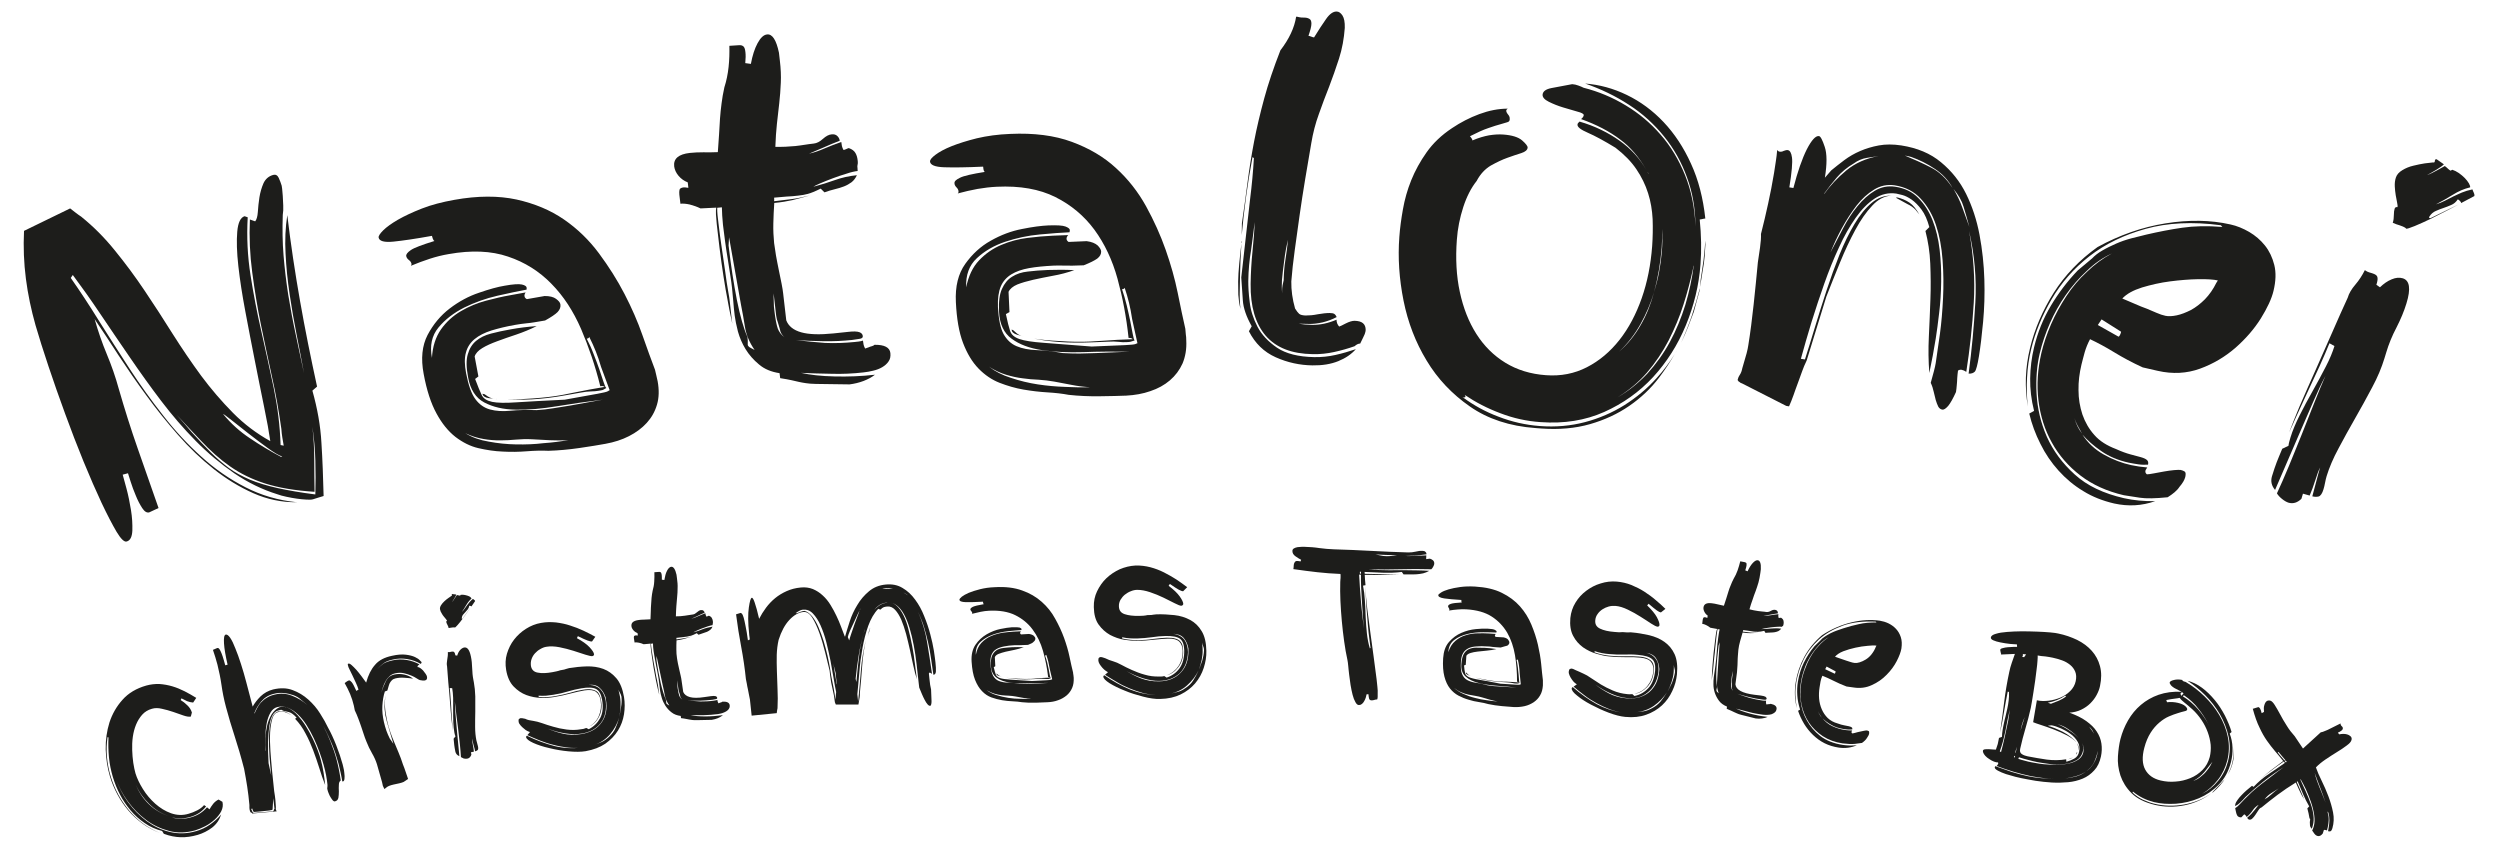
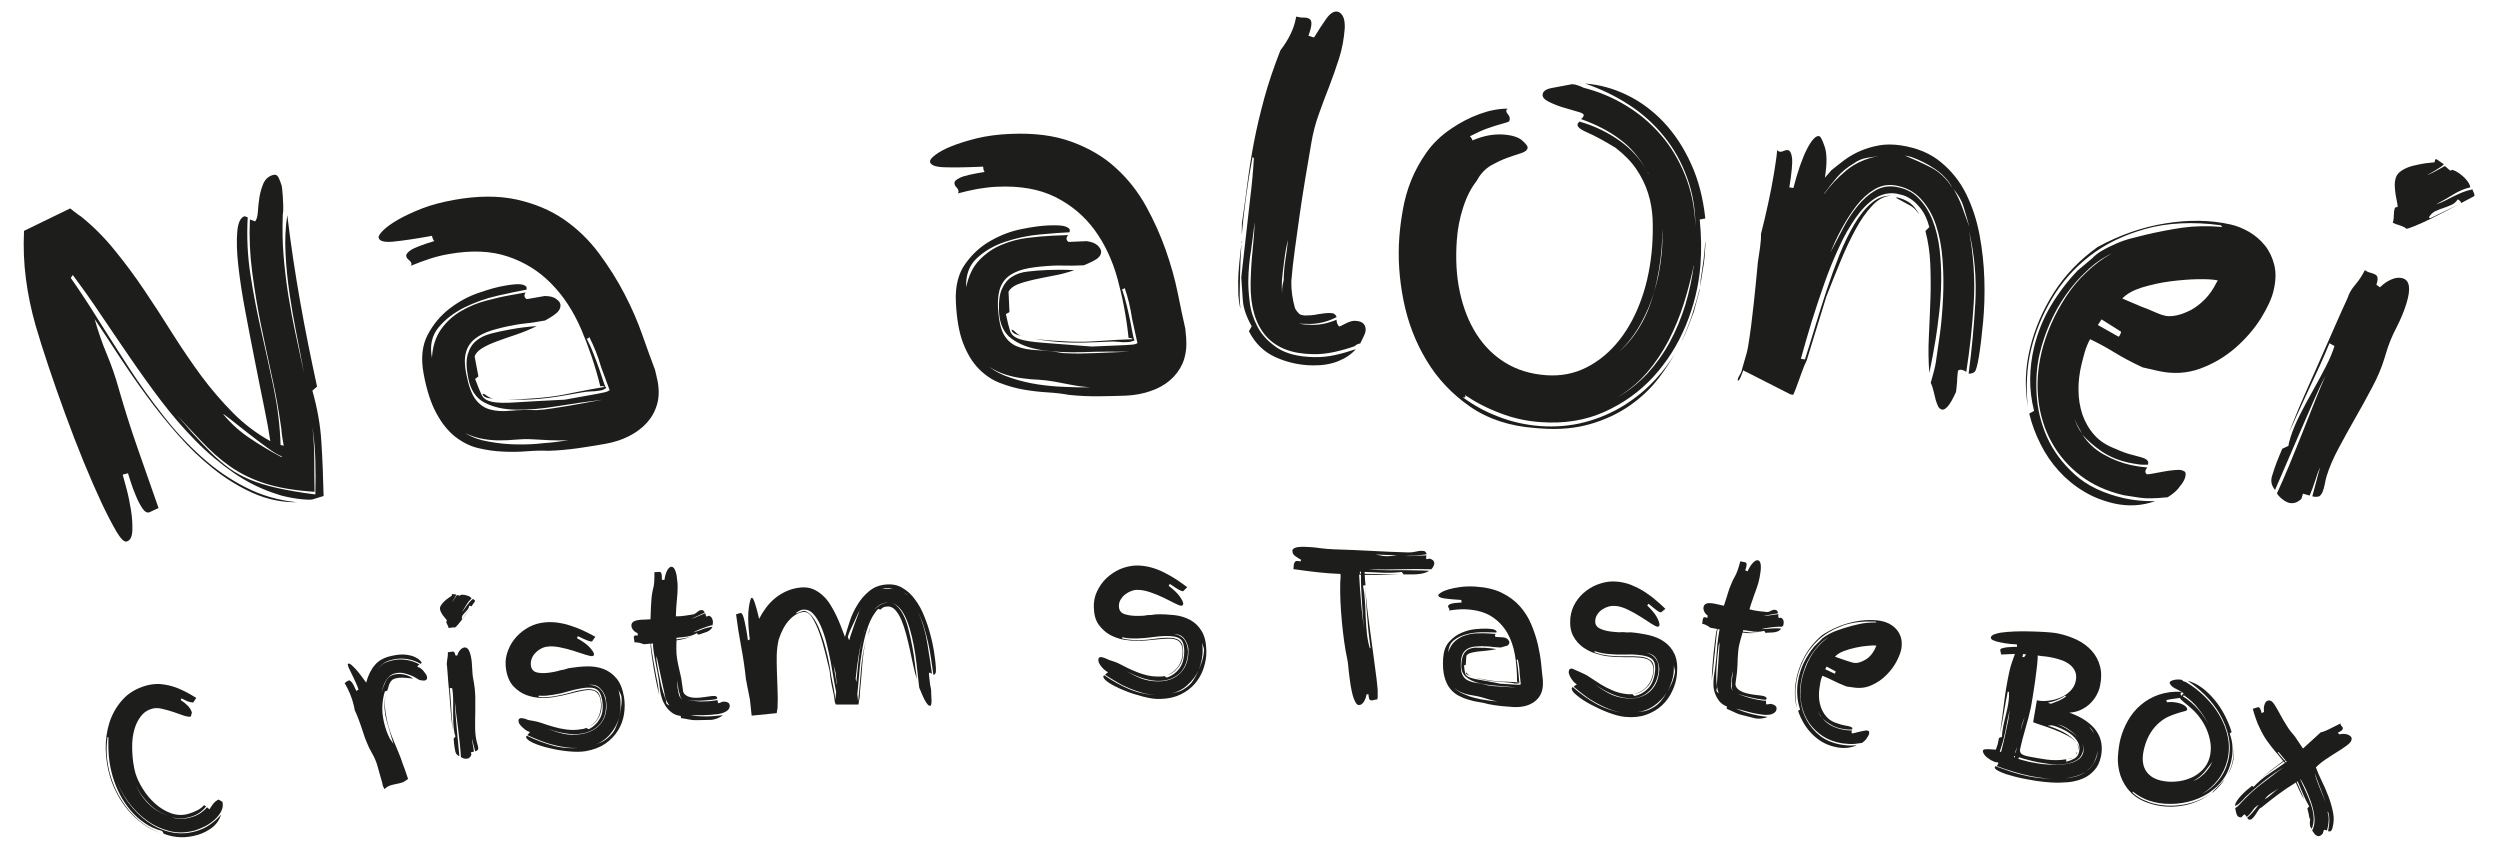
<svg xmlns="http://www.w3.org/2000/svg" version="1.1" id="Livello_1" x="0px" y="0px" viewBox="0 0 1603.8 544" style="enable-background:new 0 0 1603.8 544;" xml:space="preserve">
  <style type="text/css">
	.st0{fill:#1D1D1B;}
</style>
  <g>
    <path class="st0" d="M175.3,112.2c1.5-0.4,2.7,0.2,3.5,1.9c0.8,1.7,1.4,3.4,1.9,5l0.3,2c0.1,1.2,0.2,2.7,0.4,4.6   c0.1,1.9,0.2,3.9,0.3,6.1c0.1,2.2,0,4.2-0.3,6.1c-0.3,8.9-0.2,17.6,0.5,26c0.7,8.4,1.7,16.8,3,25.2c1.4,8.4,2.9,16.7,4.7,25   c1.8,8.3,3.6,16.8,5.4,25.3c-1.4-7.8-3-16-4.7-24.6c-1.7-8.6-3.2-17.2-4.5-26c-1.3-8.8-2.2-17.5-2.6-26c-0.5-8.6-0.1-16.9,1.1-24.8   c2.2,18.6,5,37,8.2,55.2c3.2,18.2,6.9,36.4,10.9,54.8l-3,2.6c3.2,11.4,5.2,22.5,5.8,33.5c0.7,10.9,1.1,22.3,1.4,34.1   c-1,0.3-2,0.6-3.3,1c-1.2,0.4-2.4,0.8-3.5,1.1c-1,0.3-2.4,0.3-4.3,0.2c-1.9-0.1-3.9-0.3-6-0.6c-2.1-0.3-4.4-0.7-6.7-1.2   c-2.3-0.5-4.3-1-5.8-1.6c-9.7-3-18.9-7.5-27.6-13.4c-8.7-6-17-12.9-24.8-20.8c-7.8-7.9-15.2-16.5-22.2-25.7   c-7-9.2-13.7-18.6-20.2-28.1c-6.5-9.5-12.8-18.7-18.9-27.8c-6.1-9.1-12-17.4-17.6-24.9l-1.3,1.9c5.9,8.4,12,17.7,18.2,27.7   c6.3,10,12.8,20.2,19.5,30.5c6.7,10.3,13.9,20.3,21.6,30.1c7.6,9.8,15.8,18.6,24.5,26.4c8.7,7.9,18.1,14.4,28.3,19.6   c10.1,5.2,21.1,8.4,33,9.6c-9.9,0.1-19.2-1.9-28-5.8c-8.8-3.9-17.3-9.1-25.4-15.5c-8.1-6.4-15.7-13.7-22.9-21.9   c-7.2-8.2-14-16.6-20.3-25.3c-6.4-8.7-12.3-17.3-17.9-25.8c-5.5-8.5-10.6-16.3-15.3-23.2c2.2,7.8,4.8,15.3,7.8,22.5   c3,7.2,5.6,14.6,7.7,22.3c3.7,12.8,7.7,25.6,12.2,38.4c4.5,12.7,8.9,25.4,13.3,38l-6,2.8c-1.5,0.4-3-0.5-4.5-2.8   c-1.5-2.3-2.9-5-4.1-8c-1.3-3.1-2.4-6-3.3-8.9c-0.9-2.9-1.5-4.7-1.7-5.4l-3.4,0.9c0.4,1.5,1.2,4.4,2.4,8.8c1.2,4.4,2.1,9,2.9,13.8   c0.8,4.8,1,9.2,0.9,13.3c-0.2,4.1-1.4,6.4-3.7,7c-1.5,0.4-3.7-1.7-6.4-6.2c-2.7-4.6-5.9-10.7-9.6-18.5c-3.6-7.7-7.5-16.6-11.6-26.6   c-4.1-10-8-20.2-11.8-30.6c-3.8-10.4-7.4-20.6-10.7-30.5c-3.3-9.9-6.1-18.7-8.3-26.3c-2.8-9.9-4.9-19.8-6.2-29.9   c-1.3-10.1-1.7-20.3-1.2-30.7L45,133.7c1.3,1,2.5,2,3.6,2.8c1.1,0.8,2.2,1.7,3.5,2.5c7.8,6.3,15,13.5,21.6,21.7   c6.6,8.1,13,16.7,19.1,25.8c6.1,9.1,12.1,18.3,17.9,27.6c5.9,9.3,12,18.3,18.3,26.9c6.4,8.6,13.2,16.5,20.4,23.8   c7.2,7.3,15.2,13.3,24,18.2c-0.8-5.6-2.1-13-4-22.1c-1.9-9.1-3.8-18.9-5.9-29.4c-2.1-10.5-4.1-21-6.1-31.6   c-2-10.6-3.5-20.3-4.5-29.2c-1-8.9-1.2-16.2-0.7-22.1c0.5-5.8,2.1-9.1,4.7-9.9l2,0.7c-0.7,12.6-0.1,25,1.8,37.1   c1.9,12.1,4.2,24.2,7,36.3c2.7,12.1,5.4,24.2,7.9,36.2c2.5,12.1,4,24.2,4.4,36.5l2,0.4c-0.3-1.7-0.6-3.5-0.9-5.3   c-0.3-1.8-0.5-3.6-0.6-5.4c-1.6-11.2-3.5-22.3-6-33.4c-2.4-11.1-4.8-22.2-7.1-33.4c-2.3-11.2-4.1-22.4-5.6-33.7   c-1.5-11.2-2-22.5-1.5-33.9l3.4,1.2c0.9-1.1,1.5-3.1,1.7-6c0.2-3,0.5-6.1,1-9.3c0.5-3.2,1.4-6.3,2.6-9.1   C170.3,114.8,172.4,113,175.3,112.2 M202.3,317.2c0.2-7.3,0.2-14.5,0-21.7c-0.2-7.2-0.8-14.4-1.9-21.7c0.8,7,1.2,14,1.2,20.9   c0,6.9,0.1,13.9,0.2,20.8c-12.6-0.8-23.1-2.6-31.6-5.3c-8.5-2.7-16-6.4-22.6-11c-6.6-4.6-12.8-10.2-18.8-16.6   c-4.7-4.9-9.9-10.5-15.5-16.5c3.6,4,6.8,7.8,9.7,11.2c4.2,4.7,8.3,8.9,12.1,12.8c3.9,3.9,7.8,7.2,11.7,10.1   c3.9,2.9,8.4,5.3,13.5,7.5c5.1,2.1,11,3.9,17.7,5.4C184.8,314.6,192.9,316,202.3,317.2 M181.1,292.9c-2.3-0.8-5.4-2.6-9.5-5.6   c-4-2.9-8.1-6-12.2-9.2c-4.1-3.2-7.7-6.1-10.9-8.6c-3.2-2.5-5-3.9-5.4-3.9c5,6.1,10.8,11.3,17.3,15.6c6.5,4.4,13.1,8.3,19.9,11.9   L181.1,292.9z" />
    <path class="st0" d="M349.7,205.6c-5.3,0.9-9.2,1.6-11.9,1.8c-2.7,0.3-5.1,0.6-7.2,1c-5.8,1-11,2.3-15.3,3.6   c-4.4,1.4-8,3.2-10.8,5.5c-2.8,2.3-4.7,5.2-5.6,8.7c-1,3.5-0.9,7.9,0.1,13.2c1.5,7.8,3.5,13.4,6,16.7c2.5,3.4,5.7,5.6,9.4,6.6   c3.7,1,8,1.3,13,0.8c4.9-0.5,10.6-0.6,16.9-0.4c3.6-0.2,7.1-0.6,10.7-1.2c3.5-0.5,7-1.1,10.6-1.7l21.1-3.8   c-9.9,1.2-19.6,2.6-29.3,4.2c-9.7,1.6-18.5,2.4-26.5,2.2c-8-0.1-14.7-1.7-20.2-4.6c-5.5-2.9-9-8.3-10.4-16.1   c-1.2-6.3-1.3-11.2-0.2-14.8c1-3.6,2.8-6.5,5.3-8.6c2.5-2.1,5.7-3.7,9.6-4.7c3.8-1,8-1.9,12.5-2.7c5.5-1,11.1-1.7,16.8-2.1   c-4.2,2.1-8.6,3.9-13,5.4c-4.5,1.5-8.6,2.9-12.3,4.3c-3.8,1.4-7,2.8-9.6,4.4c-2.6,1.6-4.3,3.4-4.9,5.4l2.4,12.8l-2.1,1.6   c1.7,4.6,3.1,8,4.2,10.3c1.1,2.3,3.4,3.7,6.7,4.4c3.3,0.7,8.6,0.8,15.6,0.3c7.1-0.5,17.4-1,31-1.7l21.1-3.8   c3.7-0.7,5.9-1.2,6.5-1.6c0.6-0.4,1-0.6,1.2-0.7l-5.5-14.9c-1.1-3.7-2.2-7.1-3.4-10c-1.2-2.9-2.5-6-4.2-9.3c-0.1,0.6-0.6,1-1.6,1.2   c1.6,3.1,3.1,6.3,4.4,9.8c1.4,3.5,2.6,6.8,3.7,9.9c1.1,3.1,2,5.8,2.7,8.1c0.7,2.2,1.3,3.5,1.8,3.8l-1.6,0.9   c-0.4,0.3-0.9,0.5-1.7,0.6l-1.8,0.3c-1.4,0.2-3,0.4-4.8,0.4c-1.8,0-4.1,0.3-6.8,0.8l-9.7,1.7c-7.6,1.4-14.7,2.2-21.3,2.6   c-6.2,0.3-11.6,0.3-16.3,0c4.7,0.2,10.3-0.1,16.8-0.6c7-0.5,13.4-1.2,19.2-2.3c2.5-0.5,5.2-1,8-1.6c2.8-0.6,5.9-1.2,9.2-1.8   l9.7-1.7c-0.7-0.5-1.4-0.6-2.2-0.5l-0.6,0.1c-3.2-13-7.4-25.2-12.3-36.7c-5-11.5-11.3-21.2-19.1-29.1c-7.7-7.9-17-13.8-27.8-17.4   c-10.8-3.7-23.5-4.2-38.1-1.6c-4.1,0.7-8.1,1.7-12.1,3c-4,1.3-8,2.8-12.1,4.5c0.3-0.4,0.4-0.9,0.4-1.2c-0.2-0.9-0.7-1.8-1.7-2.5   c-0.9-0.7-1.5-1.5-1.7-2.5c-0.2-1.1,0.8-2.4,3-3.9c2.2-1.5,7.3-3.4,15.1-5.8c-0.5-0.3-0.8-0.8-1.1-1.6c-0.2-0.7-0.4-1.3-0.5-1.7   c-10.5,1.9-18.8,3.1-24.7,3.7c-5.9,0.6-9.1-0.3-9.5-2.6c-0.2-0.9,0.8-2.5,2.9-4.6c2.1-2.1,5.3-4.4,9.4-6.8   c4.2-2.4,9.3-4.8,15.4-7.2c6.1-2.4,13.1-4.2,20.9-5.6c15-2.7,28.3-2.7,39.9-0.2c11.6,2.6,21.7,6.8,30.4,12.8   c8.7,6,16.2,13.3,22.5,21.8c6.3,8.5,11.8,17.2,16.4,26.1c4.6,8.9,8.4,17.6,11.4,26.2c3,8.6,5.7,16,8.1,22.3   c0.2,1.1,0.5,2.3,0.8,3.4c0.3,1.1,0.6,2.4,0.9,4c1,5.5,0.9,10.5-0.4,14.9c-1.3,4.5-3.5,8.4-6.6,11.8c-3.1,3.4-6.9,6.2-11.4,8.5   c-4.5,2.3-9.5,3.9-15,4.9c-4.3,0.8-9.9,1.7-16.7,2.7c-6.9,1-13.5,1.6-19.9,1.8c-4.3-0.2-8.9-0.1-13.9,0.3c-5,0.4-10.1,0.5-15.4,0.2   c-5.3-0.2-10.5-1-15.7-2.2c-5.2-1.2-10.1-3.7-14.7-7.2c-4.6-3.6-8.7-8.6-12.2-15.1c-3.5-6.4-6.3-14.9-8.2-25.3   c-1.9-9.9-1-18.2,2.5-25c3.6-6.8,8.3-12.5,14.2-17c5.9-4.5,12.2-7.9,18.8-10.1c6.6-2.3,12.1-3.8,16.4-4.5c5.5-1,9.1-1.2,11-0.8   c1.9,0.4,2.9,1.1,3.1,1.8c0.1,0.6,0.1,1.1,0,1.5c-4.9,0.9-11.1,2.2-18.6,3.9c-7.5,1.7-14.7,4.3-21.4,7.6   c-6.7,3.4-12.2,7.6-16.5,12.8c-4.3,5.2-5.7,11.7-4.2,19.5c0.4-7.3,2.4-13.4,5.8-18.3c3.4-4.8,7.7-8.7,12.8-11.7   c5.1-3,10.5-5.2,16.1-6.7c5.7-1.5,10.8-2.7,15.5-3.5l9.9-1.8c-0.6,0.9-0.9,1.7-0.7,2.5c0.1,0.8,0.7,1.4,1.5,1.8l11.4-2   c3.2,0,5.7,0.6,7.3,1.8c1.6,1.2,2.6,2.3,2.8,3.5c0.3,1.7-0.3,3.4-1.8,5C356.2,201.7,353.5,203.5,349.7,205.6 M313.5,283.3   c5.8,1.1,11.8,1.7,17.7,1.8c6,0.1,11.8-0.1,17.5-0.8c5.8-0.4,11.1-1.1,16-2c-4,0.3-8,0.3-12.1,0.1c-4.3-0.2-8-0.4-11.3-0.6   c-3.5-0.2-6.8-0.1-10.1,0.2c-3.3,0.3-6.7,0.5-10.2,0.5c-3.5,0-7.1-0.2-10.9-0.9c-3.7-0.6-7.6-1.8-11.6-3.7   C302.9,280.6,307.9,282.4,313.5,283.3 M310.8,252.9c-0.2-0.2,0.5,0.3,2.1,1.4c1.4,0.9,3.1,1.5,5.2,1.7c-1-0.2-2.6-0.4-4.7-0.6   c-2.3-0.4-3.6-1.3-3.9-2.8L310.8,252.9z M318.9,255.9c-0.2,0-0.5,0.1-0.9,0.2C318.2,256,318.5,255.9,318.9,255.9" />
-     <path class="st0" d="M550.2,109.7c-1.8,0.2-4.2,0.7-7.1,1.7c-3,0.9-6,1.9-8.9,3c-3,1.1-5.6,2.2-8,3.2c-2.4,1-3.8,1.8-4.4,2.2   c5-1.3,9.7-2.8,13.9-4.3c4.2-1.5,8.9-2.6,14-3.1c-0.8,1.8-1.9,3.3-3.4,4.5c-1.5,1.1-3.1,2-4.9,2.7c-1.8,0.7-3.8,1.3-5.9,1.8   c-2.1,0.5-4.4,1.2-6.6,2l-2.4-2.4c-3.6,1.8-6.4,2.9-8.3,3.4c-1.9,0.5-4,0.9-6.2,1.1c-2.4,0.3-4.8,0.5-7.3,0.6   c-2.5,0.2-5.2,0.4-8.1,0.7c0.1,1,0.1,1.7,0,2.3c4.5-0.5,8.4-1,11.5-1.4c3.1-0.4,6.9-1.2,11.4-2.3c-4.2,1.2-8,2.2-11.2,3   c-3.2,0.7-7.1,1.4-11.6,1.8c-0.3,4.5-0.5,8.9-0.6,13.2c-0.1,4.3,0.1,8.4,0.5,12.5c0.3,2.3,0.7,5,1.2,8c0.5,3.1,1.2,6.1,1.8,9.3   c0.7,3.1,1.2,6.1,1.8,8.8c0.5,2.8,0.9,4.8,1,6.2l2,17.3c1.4,3.7,4.6,6.3,9.6,7.7c4.9,1.4,11.9,1.6,20.7,0.7l9.5-1   c3.3-0.4,5.7-0.3,7.1,0.2c1.4,0.5,2.1,1.4,2.2,2.5c0.1,1-0.6,1.6-2.2,1.8c-1.6,0.3-3.1,0.5-4.7,0.7c-5.7,0.6-11.8,0.9-18.2,0.8   c-6-0.1-11.9-0.3-17.7-0.7c5.9,0.7,12,1.3,18.5,1.8c6.6,0.3,13,0,19.1-0.6l2.7-0.3c0.8-0.1,1.7-0.3,2.6-0.6c0.1,1,0.3,1.8,0.4,2.6   c0.2,0.8,0.5,1.6,1,2.5l2.3-0.8c0.6-0.3,1.2-0.5,2-0.7c0.8-0.2,1.3-0.5,1.7-0.9c6.4-0.1,9.8,1.7,10.2,5.3c0.2,2.1-0.1,3.9-1.2,5.4   c-1,1.5-2.4,2.7-4.1,3.7c-1.7,1-3.6,1.7-5.7,2.2c-2.1,0.5-4.2,0.9-6.2,1.1c-6.9,0.8-13.7,1.1-20.4,0.9c-6.7-0.1-13.3-0.3-19.7-0.6   c5.7,1.3,12.9,2.1,21.5,2.3c8.6,0.2,17.2-0.1,25.9-1.1c-2,1.6-4.5,2.9-7.3,4c-2.9,1.1-5.9,1.8-9,2.2l-21.6-0.3   c-2.8-0.1-5-0.2-6.5-0.5c-1.5-0.2-3-0.5-4.4-0.8c-1.4-0.3-3-0.7-4.8-1.1c-1.7-0.4-4.1-0.8-7.2-1.3l-0.4-3.2   c-5.3-0.8-9.7-2.6-13.2-5.6c-3.5-2.9-6.4-6.2-8.6-9.8c-2.2-3.6-3.8-7.4-4.9-11.3c-1-3.9-1.7-7.3-2.1-10.4c-0.4-3.3-0.7-6.3-0.9-9.1   c-0.2-2.8-0.5-5.6-0.8-8.5c-0.2-2.1-0.6-4.8-1.1-8c-0.5-3.3-1-6.7-1.6-10.3c-0.6-3.6-1.2-7.4-1.7-11.2c-0.5-3.8-1-7.5-1.4-10.9   c-0.2-2.1-0.4-4.1-0.5-6.1c-0.1-1.9-0.2-3.7-0.2-5.2l-3,0.3c0,1.4,0,2.9,0.2,4.6l0.6,5.2c0.6,5.6,1.4,11.1,2.2,16.5   c0.8,5.5,1.5,10.5,2.2,15.1c0.6,4.6,1.2,8.6,1.8,11.9c0.6,3.3,1,5.8,1.1,7.3l1.3,11.5l0.3,2.3c-1.2-5.1-2.6-12.4-4.3-22   c-1.9-11.1-3.6-23.3-5.1-36.8l-0.6-5.2c-0.2-2.1-0.4-4.1-0.5-6.1c-0.1-1.9,0-3.4,0.2-4.4l-10.1,0.5c-2.3-1.1-4.6-1.9-6.9-2.5   c-2.3-0.5-4.3-0.7-6-0.5l-0.7-5.8c-0.1-1.2-0.1-2.2,0.1-3.1c0.2-0.9,1.1-1.4,2.7-1.6c0.4,0,1.4,0,3,0.3l-0.4-3.5   c-2.3-0.9-4.3-2.3-5.9-4.2c-1.6-1.9-2.5-3.9-2.8-6c-0.6-5,2.8-7.9,10.1-8.7c2.8-0.3,5.6-0.4,8.6-0.4c3,0.1,6.1,0,9.3-0.1   c0.3-4.3,0.6-8.2,0.8-11.6c0.2-3.4,0.4-6.8,0.6-10c0.2-3.2,0.6-6.5,1-9.7c0.4-3.3,1-6.7,1.8-10.3c1.3-4,2.2-8.4,2.7-13   c0.5-4.6,0.6-9.2,0.5-13.6l6.2-0.4c1-0.1,1.9,0.1,2.6,0.6c0.8,0.5,1.3,1.8,1.5,3.9c0.2,1.7,0.2,4.1-0.1,7l3.6,0.5   c1-5.4,2.4-9.8,4.3-13.3c1.9-3.5,3.9-5.4,6.1-5.6c3.3-0.4,5.9,3.5,7.6,11.7l0.6,5.2c0.6,5,0.8,9.7,0.6,14.1   c-0.2,4.4-0.5,8.8-1,13.1c-0.5,4.3-1,8.8-1.5,13.3c-0.5,4.5-0.8,9.4-1,14.7c4.4,0.1,8.7-0.1,12.8-0.5c2-0.2,3.9-0.5,5.9-0.8   c2-0.3,3.9-0.6,5.9-0.8c2-0.2,3.9-1.2,5.9-3c2-1.8,3.9-2.8,5.6-2.9c1.6-0.2,2.8,0.2,3.7,1.1c0.9,0.9,1.4,1.9,1.5,3   c-3.4,1.3-6.8,2.7-10.1,4.2c-3.3,1.4-6.5,2.8-9.6,4.1c3.1-0.7,6.4-1.8,9.8-3.3c3.4-1.4,7-2.9,10.9-4.2c0.1,1,0.3,1.8,0.4,2.6   c0.2,0.8,0.5,1.6,1,2.5c0.4,0,0.9-0.2,1.4-0.4c1.1-0.5,1.8-0.8,2-0.8c2.1,0.7,3.5,1.8,4.3,3.2c0.8,1.4,1.2,2.9,1.4,4.7   c0.2,1.3,0.1,2.6-0.2,3.7C550.2,108,550.1,108.9,550.2,109.7 M484.1,224.5c-3.4-4.9-5.4-9.8-6.2-14.8c-0.8-5-1.6-9.6-2.5-14   l-7.7-43.5l-0.3,5.3c1.5,12.9,3.3,24.5,5.3,34.8c2.1,10.4,4.3,18.3,6.8,23.9c0.2,1.7,0.3,2.9,0.2,3.5c0,0.6,0,1.1,0,1.5   c0,0.4,0.3,0.8,0.9,1.4C481.3,223,482.4,223.7,484.1,224.5 M499.1,207.1c-0.6-1.5-1-3.1-1.2-4.8l-1.6-14.1c0,1.9,0,3.8,0.1,5.7   c0,1.8,0.1,3.7,0.4,5.6c0.6,5,1.3,8.8,2.2,11.4c0.9,2.2,2.3,4,4.2,5.4c-1.1-1-2-2.2-2.5-3.5C500.3,211.2,499.8,209.3,499.1,207.1    M503.8,216.5c-0.2-0.2-0.4-0.2-0.6-0.2C503.4,216.2,503.6,216.3,503.8,216.5" />
    <path class="st0" d="M695.2,170.2c-5.3,0.2-9.4,0.3-12,0.2c-2.7-0.1-5.1-0.1-7.3,0c-5.9,0.3-11.2,0.8-15.7,1.6   c-4.5,0.8-8.3,2.1-11.4,4c-3.1,1.9-5.4,4.5-6.8,7.8c-1.4,3.4-2,7.7-1.8,13.1c0.4,7.9,1.6,13.7,3.6,17.4c2.1,3.7,4.8,6.3,8.4,7.8   c3.5,1.5,7.8,2.3,12.8,2.5c5,0.2,10.6,0.8,16.8,1.9c3.6,0.2,7.2,0.3,10.7,0.3c3.6-0.1,7.1-0.2,10.7-0.3l21.4-0.9   c-9.9-0.1-19.8-0.1-29.6,0.3c-9.8,0.3-18.7-0.1-26.6-1.3c-7.9-1.2-14.4-3.6-19.4-7.3c-5-3.6-7.7-9.4-8.1-17.3   c-0.3-6.4,0.3-11.3,1.9-14.7c1.5-3.4,3.7-6.1,6.5-7.8c2.8-1.8,6.2-2.9,10.1-3.3c3.9-0.5,8.2-0.8,12.8-1c5.5-0.2,11.2-0.2,17,0.1   c-4.5,1.6-9.1,2.8-13.7,3.6c-4.6,0.9-8.9,1.7-12.8,2.6c-3.9,0.9-7.3,1.9-10.1,3c-2.8,1.2-4.7,2.8-5.6,4.7l0.6,13l-2.3,1.3   c1,4.8,1.9,8.4,2.7,10.8c0.8,2.4,2.8,4.1,6,5.2c3.2,1.1,8.4,1.9,15.4,2.4c7.1,0.5,17.4,1.3,30.9,2.4l21.4-0.9   c3.8-0.2,6-0.4,6.7-0.7c0.7-0.3,1.1-0.5,1.3-0.5l-3.4-15.5c-0.6-3.8-1.2-7.3-2-10.4c-0.7-3.1-1.7-6.3-2.8-9.7   c-0.2,0.6-0.8,0.9-1.7,0.9c1.1,3.2,2.1,6.7,3,10.3c0.9,3.6,1.6,7.1,2.3,10.3c0.6,3.3,1.2,6,1.6,8.3c0.4,2.3,0.8,3.6,1.2,4L726,219   c-0.4,0.2-1,0.3-1.8,0.4l-1.8,0.1c-1.4,0.1-3,0-4.8-0.2c-1.8-0.2-4.1-0.3-6.9-0.1l-9.8,0.4c-7.7,0.3-14.9,0.3-21.4-0.2   c-6.2-0.5-11.6-1.2-16.2-2.2c4.6,0.8,10.2,1.3,16.7,1.6c7,0.5,13.4,0.6,19.4,0.3c2.6-0.1,5.3-0.3,8.2-0.5c2.9-0.2,6-0.4,9.3-0.6   l9.8-0.4c-0.6-0.6-1.3-0.8-2.1-0.8l-0.6,0c-1.4-13.3-3.8-25.9-7.1-38c-3.3-12-8.3-22.5-14.8-31.4c-6.6-8.9-14.9-15.9-25.1-21   c-10.2-5.1-22.7-7.3-37.5-6.6c-4.2,0.2-8.3,0.7-12.4,1.4c-4.1,0.8-8.4,1.7-12.7,2.9c0.4-0.4,0.6-0.8,0.5-1.2c0-1-0.5-1.9-1.3-2.7   c-0.8-0.8-1.3-1.7-1.3-2.7c-0.1-1.2,1.1-2.3,3.6-3.5c2.4-1.2,7.7-2.4,15.8-3.7c-0.4-0.4-0.7-0.9-0.8-1.7c-0.1-0.8-0.2-1.3-0.2-1.7   c-10.7,0.5-19,0.6-25,0.4c-6-0.2-9-1.5-9.1-3.8c0-1,1.1-2.4,3.5-4.2c2.4-1.8,5.8-3.7,10.3-5.5c4.5-1.8,9.9-3.5,16.3-5.1   c6.4-1.5,13.5-2.5,21.4-2.8c15.2-0.7,28.4,1,39.5,5.1c11.1,4.1,20.5,9.6,28.3,16.8c7.8,7.1,14.2,15.3,19.3,24.5   c5.1,9.3,9.3,18.6,12.6,28c3.3,9.4,5.9,18.6,7.7,27.5c1.8,8.9,3.4,16.6,4.9,23.1c0.1,1.2,0.2,2.3,0.3,3.5c0.2,1.2,0.3,2.5,0.3,4   c0.3,5.6-0.6,10.5-2.4,14.8c-1.9,4.2-4.6,7.8-8.1,10.8c-3.5,3-7.7,5.3-12.5,6.9c-4.8,1.7-10,2.6-15.5,2.9c-4.4,0.2-10,0.3-16.9,0.4   c-6.9,0.1-13.6-0.2-20-0.9c-4.2-0.8-8.8-1.3-13.8-1.6c-5-0.3-10.1-0.9-15.3-1.8c-5.2-0.9-10.3-2.4-15.2-4.3   c-4.9-1.9-9.5-5-13.5-9.1c-4.1-4.2-7.4-9.7-10-16.5c-2.6-6.8-4.1-15.6-4.6-26.2c-0.5-10,1.5-18.2,6-24.5   c4.5-6.3,9.9-11.3,16.4-14.9c6.5-3.7,13.2-6.2,20-7.5c6.9-1.4,12.5-2.1,16.9-2.3c5.5-0.2,9.2,0,11,0.7c1.8,0.7,2.7,1.4,2.8,2.2   c0,0.6-0.1,1.1-0.2,1.5c-5,0.2-11.3,0.7-19,1.4c-7.7,0.7-15.1,2.3-22.3,4.7c-7.1,2.4-13.2,5.9-18.1,10.5c-5,4.6-7.2,10.8-6.9,18.7   c1.5-7.2,4.2-13,8.3-17.3c4.1-4.3,8.8-7.6,14.3-9.9c5.4-2.3,11.1-3.8,16.9-4.5c5.8-0.7,11.1-1.2,15.9-1.4l10.1-0.4   c-0.8,0.8-1.1,1.6-1.1,2.4c0,0.8,0.5,1.4,1.3,2l11.6-0.5c3.2,0.4,5.5,1.4,7,2.7c1.4,1.4,2.2,2.7,2.3,3.8c0.1,1.7-0.7,3.3-2.5,4.7   C702.2,167.1,699.3,168.6,695.2,170.2 M648.5,242.4c5.6,1.9,11.4,3.3,17.3,4.2c5.9,0.9,11.7,1.4,17.5,1.6   c5.8,0.3,11.1,0.4,16.1,0.2c-4-0.2-8-0.7-12-1.5c-4.2-0.8-7.9-1.5-11.1-2.1c-3.4-0.6-6.7-1-10-1.2c-3.3-0.1-6.7-0.4-10.2-0.9   c-3.5-0.4-7-1.2-10.7-2.3c-3.6-1.1-7.3-2.8-11-5.2C638.4,238.3,643.1,240.7,648.5,242.4 M650.1,211.9c-0.2-0.2,0.4,0.4,1.9,1.7   c1.2,1.1,2.9,1.9,4.9,2.4c-1-0.3-2.5-0.8-4.5-1.3c-2.2-0.7-3.4-1.8-3.4-3.3L650.1,211.9z M657.7,215.9c-0.2,0-0.5,0-0.9,0   C657,215.9,657.3,215.9,657.7,215.9" />
    <path class="st0" d="M794.3,180.6c0-1.3,0.1-3.1,0.2-5.2c0.1-2.1,0.3-4.2,0.5-6.4l0.7-6.7c0.2-2.3,0.5-4.3,0.7-6.1   c-0.2,2.9-0.4,6.5-0.6,10.9c-0.2,4.3-0.2,7.6-0.3,9.7l-0.2,11.6c0,1.5,0,3.2,0.1,4.9c0.1,1.7,0.2,3.4,0.4,4.9   c-0.8-3.1-1.2-6.1-1.4-9.1C794.4,186.1,794.3,183.3,794.3,180.6 M796.5,156c0-0.4,0-0.7,0-0.9c0.2-0.2,0.3-0.4,0.3-0.6   C796.8,155.3,796.7,155.8,796.5,156 M872.6,220.4c-1.2,0-2.4,0.6-3.6,1.7c-4.2,1.5-8.5,2.7-13,3.7c-4.5,1-9.1,1.5-13.8,1.4   c-13.5-0.2-23.5-4.1-30.2-11.8c-6.6-7.7-9.9-18.8-9.7-33.3c0.1-7,0.5-13.9,1.2-20.8c0.7-6.8,1.2-13,1.4-18.8   c-0.7,6-1.5,12-2.3,17.9c-1.1,6.4-1.7,13-1.8,20c0,3.5,0.2,7.9,0.9,13.3c0.6,5.4,2.3,10.7,5,15.9c2.7,5.2,6.9,9.6,12.6,13.5   c5.7,3.8,13.6,5.8,23.7,6c4.8,0.1,9.4-0.4,13.8-1.4c4.5-1,8.8-2.3,13-3.7c-2.8,3.2-6.6,5.8-11.3,7.7c-4.7,1.9-10.2,2.8-16.5,2.7   c-8.1-0.1-16-1.8-23.6-5.2c-7.6-3.4-13.3-9-17.2-16.7l1.8-3.2c-3.5-6.2-5.4-11.8-5.7-16.7c-0.3-4.9-0.7-9.8-1-14.6l5.7-50.6   c1.1-8.7,1.9-17.4,2.4-26l-0.9-0.6c-1.7,9.1-3.1,17.7-4.2,26c-1.1,8.1-2,16.1-2.7,24l0.1-7.5c1.3-8.9,2.5-17.6,3.6-26.2   c1.1-8.6,2.5-17.3,4.2-26.2c1.7-8.9,3.9-18.1,6.5-27.7c2.6-9.6,6.1-19.9,10.4-30.9c5.6-7.3,9-14.5,10.1-21.6c0.6,0,1.2,0.1,1.8,0.3   c0.6,0.2,1.8,0.3,3.6,0.3c1.2,0,2.2,0.3,3.1,0.8c0.9,0.5,1.3,1.5,1.3,3.1c0,1.7-0.7,4.3-1.9,7.8c0.4,0,1,0.2,1.8,0.5   c0.8,0.3,1.4,0.5,1.8,0.5c2.8-4.6,5.4-8.5,7.7-11.8c2.3-3.3,4.6-4.9,6.8-4.8c1.4,0,2.6,0.9,3.7,2.5c1.1,1.7,1.6,4.3,1.5,8   c-0.5,6.9-1.7,13.5-3.7,19.7c-2,6.2-4.1,12.1-6.3,17.9c-2.3,5.8-4.5,11.6-6.6,17.6c-2.2,6-3.8,12.2-4.9,18.8   c-1.3,7.5-2.6,15.2-3.9,23c-1.3,7.8-2.5,15.6-3.6,23.3c-1.1,7.7-2.1,15.1-3.1,22.3c-1,7.1-1.7,13.8-2.2,20   c-0.1,5.6,0.7,11.4,2.4,17.4c1,1.6,1.8,2.7,2.6,3.4c0.8,0.7,2.2,1,4.1,1.1c2.4,0,5-0.2,7.9-0.8c2.9-0.5,5.4-0.8,7.6-0.8   c1.4,0,2.4,0.2,3,0.6c0.6,0.4,1.1,1.1,1.5,2c-2.8,1.5-5.8,2.6-9,3.4c-3.2,0.7-6.2,1.1-8.9,1l-4.2-0.1c-0.8,0-1.5,0-2.1,0   c2.2,0.4,4.9,0.6,8.3,0.7c5.2,0.1,10.4-1,15.8-3.3c0,1.7,0.6,3.2,1.7,4.4c0.6-0.2,2-0.8,4.2-2c2.2-1.1,4.1-1.7,5.7-1.7   c4.8,0.1,7.1,2,7.1,5.9c0,0.6-0.2,1.4-0.6,2.6C875.3,214.9,874.2,217.1,872.6,220.4 M823.5,179.8c0.1-4.4,0.4-8.8,1.1-13   c0.7-4.2,1.2-8.6,1.7-13c-1.1,4.4-1.9,8.8-2.4,13c-0.6,4.2-1.1,8.6-1.5,13l-0.1,4.1c0,1.4,0.1,2.8,0.2,4.3l0-2c0-1,0.1-2,0.3-3.2   C823.1,181.8,823.3,180.8,823.5,179.8" />
    <path class="st0" d="M961.3,267.3c8.5,3.3,17.3,5.3,26.4,6c10.3,0.8,20-0.1,29.1-2.5c9.1-2.4,17.6-6.1,25.3-10.9   c7.7-4.9,14.6-10.6,20.7-17.4c4.3-4.7,8.2-9.9,11.6-15.4c-3,5.2-6.4,10.3-10.1,15.2c-5.3,7-11.7,13-19.1,18.1   c-7.4,5.1-15.8,9-25.2,11.7c-9.4,2.7-19.8,3.6-31.2,2.8l-3.9-0.3c-16.4-1.2-30.4-5.8-41.9-13.8c-11.5-8-20.8-17.8-27.8-29.5   c-7.1-11.7-12-24.5-14.8-38.4c-2.8-14-3.7-27.6-2.7-40.9c0.4-5.6,1.2-11.5,2.3-17.7c1.1-6.2,2.8-12.4,5.3-18.6   c2.5-6.2,5.8-12.2,9.9-18c4.1-5.8,9.5-11,16.3-15.5c5.5-3.7,11.3-6.7,17.5-9c6.2-2.3,12.3-3.5,18.3-3.5c-0.6,0.3-0.9,0.7-1,1.1   c-0.1,0.8,0.3,1.6,1.1,2.6c0.8,0.9,1.2,1.9,1.1,2.8l0,0.6c-0.1,0.8-0.5,1.3-1.5,1.6c-0.9,0.3-2.4,0.7-4.4,1.3   c-2,0.5-4.7,1.4-7.9,2.5c-3.3,1.1-7.2,2.9-11.7,5.2c1.1,1.2,1.6,2.2,1.6,2.7c3.9-1.7,7.5-2.7,10.7-3.3c3.2-0.5,6.2-0.7,9-0.5   c5.7,0.4,9.8,1.7,12.2,3.8c2.4,2.1,3.6,3.7,3.5,4.6c-0.1,1.5-1.5,2.7-4,3.5c-2.6,0.8-5.5,1.8-8.9,3c-3.4,1.2-6.9,2.9-10.7,5   c-3.7,2.2-6.8,5.5-9.1,9.9c-3.5,4.4-6.4,10-8.6,16.8c-2.2,6.8-3.6,13.8-4.1,20.9c-0.9,12.1-0.3,23.3,1.9,33.5   c2.2,10.2,5.7,19.2,10.6,26.9c4.9,7.7,11.1,13.9,18.6,18.5c7.5,4.6,16.2,7.3,26.1,8c9.5,0.7,18.2-1,26.2-5.1   c8-4.1,14.9-9.9,20.9-17.5c6-7.6,10.7-16.6,14.3-26.8c3.6-10.3,5.8-21.4,6.7-33.4c0.4-5.8,0.5-11.5,0.3-17.3   c-0.3-5.7-1.2-11.3-2.9-16.6c-1.7-5.4-4.2-10.5-7.5-15.4c-3.3-4.9-7.8-9.5-13.4-13.8c-7.2-4.4-13.1-7.6-17.7-9.6   c-4.6-2-6.9-3.7-6.7-5.3c0-0.6,0.5-1.2,1.3-1.9c9.7,2.8,18.3,7,25.9,12.4c7,5,12.7,11.2,17,18.7c-4.7-8.3-10.3-14.8-16.7-19.5   c-6.9-5.3-15.4-9.7-25.2-13.2c1.1-0.9,1.6-1.7,1.7-2.5c0.1-0.8-1.3-1.6-4.1-2.3c-2.8-0.8-5.9-1.7-9.2-2.7c-3.3-1-6.3-2.2-9.1-3.6   c-2.8-1.4-4.1-2.9-4-4.6c0.2-2.1,2.1-3.5,5.7-4.2c3.6-0.7,8.1-1.5,13.3-2.5c1.4,0.1,2.7,0.4,4,0.9c1.3,0.5,2.4,0.9,3.3,1.4   c9.5,2.4,18.6,6.2,27,11.3c8.5,5.1,15.9,11.3,22.4,18.8c6.5,7.4,11.7,16.1,15.7,26c4,9.9,6.2,20.8,6.7,32.9   c-0.1-11.4-1.9-22-5.5-31.6c-3.5-9.7-8.4-18.4-14.7-26.2c-6.3-7.8-13.7-14.6-22.4-20.2c-8.7-5.7-18.1-10.2-28.2-13.7   c9.1,0.7,18,3.1,26.7,7.3c8.7,4.2,16.6,10,23.6,17.4c7,7.4,12.9,16.3,17.6,26.7c4.8,10.4,7.8,22.2,9.2,35.2c-0.4,0-1,0.1-1.8,0.3   c-0.8,0.2-1.4,0.3-1.8,0.3c1,10,1.2,19.6,0.5,28.8c-1,13.5-4.2,26.5-9.4,39.1c-5.2,12.6-12.3,23.7-21,33.2   c-8.8,9.5-19.3,17-31.4,22.4c-12.1,5.4-25.7,7.6-40.8,6.5c-8.9-0.6-17.5-2.5-25.8-5.7c-8.3-3.1-16-7.1-22.9-11.8   c0.4,0.4,0.5,0.8,0.5,1.2c0,0.4-0.5,0.5-1.5,0.5C945.4,260,953,264.2,961.3,267.3 M938.7,255.5c0-0.2-0.1-0.4-0.3-0.6   C938.4,255.1,938.5,255.3,938.7,255.5 M1086.1,172.4c-1.6,7.4-3.6,15.1-6.1,22.9c-2.5,7.9-5.7,15.5-9.5,23   c-3.9,7.5-8.5,14.4-14,20.8c-5.4,6.2-11.7,11.4-18.8,15.8c7.1-4.1,13.4-9.2,19.1-15.2c5.6-6.2,10.5-13,14.5-20.4   c4-7.4,7.3-15.4,9.9-23.8c2.5-8.4,4.3-16.9,5.4-25.3C1086.3,170.7,1086.2,171.4,1086.1,172.4 M1061.1,187.4   c-2.1,7.2-5.1,14.1-8.8,20.7c-3.7,6.6-8.2,12.4-13.6,17.5c5.5-4.8,10.1-10.5,13.8-17C1056.3,202.1,1059.1,195,1061.1,187.4    M1057.7,111.6c-0.2-0.4-0.4-0.8-0.8-1.2C1057.1,110.8,1057.3,111.2,1057.7,111.6 M1061.1,187.4c1.3-4.2,2.4-8.4,3.2-12.7   c0.8-4.3,1.4-8.7,1.8-13.1c0.4-4.8,0.5-9.7,0.2-14.8c0,2.1,0,4.2,0,6.1c-0.1,1.9-0.2,4-0.3,6.1   C1065.2,168.8,1063.6,178.3,1061.1,187.4 M1074.8,226.5c0.4-0.5,0.8-1.1,1-1.7C1075.6,225.4,1075.2,225.9,1074.8,226.5    M1077.6,221.7c-0.5,0.9-0.9,1.9-1.4,2.8C1076.6,223.6,1077.1,222.7,1077.6,221.7 M1078.6,219.8c-0.5,0.7-0.8,1.4-1,2   C1077.8,221.2,1078.1,220.5,1078.6,219.8 M1090.4,186.1l-3.8,14c-1.3,3.4-2.5,6.7-3.8,10c-1.3,3.3-2.7,6.5-4.3,9.7   c2.6-5.8,4.9-11.6,6.9-17.5c1.9-5.9,3.6-11.6,5.1-17.4L1090.4,186.1z M1093.6,164.2c-0.3,3.3-0.7,6.6-1.4,10.1   c-0.5,3.3-1,6.6-1.7,10c0.3-3.3,0.7-6.9,1.4-10.9c0.7-4.2,1.3-8.8,1.7-13.8l0.4-5.2c0.1,1.6,0.1,3.2-0.1,4.9L1093.6,164.2z" />
-     <path class="st0" d="M1114.7,243.8c0.2-1,0.6-2.1,1.4-3.3c0.8-1.2,1.3-2.6,1.6-4.2c1.3-4.5,2.2-7.7,2.8-9.7c0.5-2,0.9-3.7,1.1-5.3   c1.3-8,2.4-16.7,3.4-26c1-9.3,1.9-18.3,2.7-27c0.4-2.7,0.9-5.8,1.4-9.5c0.5-3.6,0.7-6.5,0.6-8.7c1.7-6.6,3.2-13.1,4.6-19.5   c1.4-6.4,2.7-13,3.8-19.7l1.1-7.2c0.4-2.5,0.7-5,0.9-7.5c0.5,0.7,1,1,1.6,1.1c0.8,0.1,1.7,0,2.6-0.5c1-0.4,1.9-0.6,2.6-0.5   c1.4,0.2,2.3,1.8,2.7,4.8c0.4,3-0.1,9.4-1.7,19.1l2.6,0.4c2.7-10.5,5.6-18.8,8.6-24.8c3.1-6,5.7-8.8,7.8-8.5c1,0.1,2.2,2.4,3.7,6.9   c1.5,4.4,1.5,11,0.1,19.8l4.1-4.7c2.6-2.1,5.4-4.4,8.4-6.6c3.1-2.3,6.4-4.2,10.1-5.8c3.7-1.6,7.7-2.8,12-3.6   c4.3-0.8,9.2-0.8,14.4,0c10.2,1.6,18.7,5.1,25.5,10.8c6.8,5.6,12.2,12.4,16.1,20.3c3.9,7.9,6.8,16.7,8.6,26.2   c1.8,9.6,2.8,19.1,3.1,28.6c0.3,9.5,0,18.6-0.8,27.3c-0.8,8.7-1.7,16.1-2.7,22.2c-0.9,5.5-1.8,8.8-2.6,9.7c-0.9,0.9-2.2,1.4-4,1.3   c2-14.7,3.4-29.9,4.3-45.4c0.9-15.5-0.5-30.9-4-46.1c2.9,15.9,3.9,31.2,3,46.1c-0.9,14.8-2.5,29.6-4.8,44.3   c-1.1-0.8-2.1-1.2-3.1-1.4c-0.8-0.1-1.5,0.1-2.2,0.5c-0.2,1.5-0.4,3.2-0.5,4.9c-0.1,1.6-0.1,3.1-0.3,4.6c-0.1,1.5-0.3,3-0.5,4.3   c-1.9,4.2-3.6,7.2-5,8.9c-1.5,1.7-2.7,2.5-3.7,2.4c-1.2-0.2-2.1-0.9-2.7-2c-0.6-1.2-1.1-2.6-1.6-4.2c-0.4-1.6-0.9-3.4-1.3-5.3   c-0.4-1.9-1-3.8-1.9-5.7c0.9-3.2,1.6-5.8,2.1-7.7c0.5-2,0.9-3.6,1.1-5c0.8-5.2,1.7-11.4,2.7-18.7c1-7.3,1.6-14.9,2-23   c0.4-8.1,0.3-16.2-0.3-24.4c-0.6-8.2-2-15.7-4.2-22.3c-2.2-6.7-5.5-12.4-9.8-17c-4.3-4.7-9.8-7.5-16.7-8.6   c-4.7-0.7-9.1,0.2-13.2,2.7c-4.1,2.5-7.9,5.9-11.3,10.3c-3.4,4.4-6.5,9.2-9.4,14.5c-2.9,5.3-5.3,10.5-7.3,15.5   c2.6-5.1,5.3-10.2,8.1-15.5c2.7-5.2,5.8-10,9.2-14.1c3.4-4.2,7.1-7.5,11.1-9.9c4-2.4,8.4-3.3,13.1-2.6c6.1,0.9,11.1,3.3,14.9,7.3   c3.9,3.9,6.9,8.7,9.1,14.3c2.2,5.6,3.7,11.9,4.5,18.7c0.8,6.9,1.1,13.8,1,20.7c-0.1,6.9-0.5,13.6-1.3,20   c-0.7,6.4-1.5,11.9-2.2,16.5c-0.6,3.6-1.2,7.2-1.9,10.9c-0.7,3.6-1.4,7.3-2.2,11.1c-0.6-7.5-0.7-15.3-0.3-23.4c0.4-8,0.7-16,1-23.9   c0.3-7.9,0.2-15.5-0.1-22.9c-0.3-7.4-1.4-14.3-3.1-20.9l2.5-2.5c-1.3-4.7-2.9-8.4-5-11.2c-2.1-2.8-4.2-4.9-6.3-6.4   c-2.2-1.5-4.2-2.5-6.1-3c-1.9-0.5-3.2-0.8-3.8-0.9c-4.9-0.7-9.5,0.3-13.9,3.2c-4.4,2.9-8.4,7-12.2,12.4c-3.8,5.4-7.4,11.7-10.7,19   c-3.4,7.3-6.5,15-9.4,23.2c-2.9,8.2-5.6,16.4-8.2,24.7c-2.5,8.3-4.8,16.1-6.8,23.5l2.6,0.4c2-6.3,4.2-13.3,6.5-21   c2.3-7.7,4.8-15.4,7.4-23.4c2.6-7.9,5.4-15.6,8.3-22.9c3-7.4,6.2-13.9,9.6-19.6c3.4-5.7,7.1-10.3,11.1-13.6   c3.7-3.1,7.9-4.7,12.5-4.6c-4.5,0.3-8.5,2.4-12.2,6.4c-3.9,4.1-7.5,9.3-10.9,15.6c-3.4,6.3-6.7,13.3-9.8,20.9   c-3.1,7.6-6.1,15-8.8,22l-12.6,40.9c-1.2,2.6-2.2,4.8-2.9,6.9l-2.1,5.8c-0.7,1.8-1.4,3.8-2.2,6c-0.7,2.1-1.6,4.6-2.7,7.4l-1.4,3.3   l-1.8-0.3l-28.1-14.3c-1-0.3-1.6-0.7-2.1-1.2C1115.6,245.1,1115.2,244.5,1114.7,243.8 M1189.3,104.8c-4.4,2.6-8.1,5.7-10.9,9   c-2.9,3.4-5.6,6.8-8.1,10.3l0,0.3c3.6-5.1,8.3-10.2,14.2-15.1c5.6-4.6,12.5-7.7,20.7-9.2c-2.7,0.4-5.2,0.8-7.7,1.2   C1194.5,101.8,1191.8,103,1189.3,104.8 M1228.8,134.5c-1.4-1.4-3-2.6-5-3.5c-1.9-1-4.3-2.3-7.1-3.9l-0.2-0.6   c3.3,0.7,6.1,1.9,8.5,3.5c2.3,1.6,4.4,4.2,6.3,7.6L1228.8,134.5z M1226.1,100.7c-1-0.3-2.3-0.6-4.1-0.9c6,2.5,11.6,5,16.8,7.7   c5.2,2.6,9.8,7,13.8,13.1c-2.6-4.9-6.4-9-11.4-12.3C1236.3,105,1231.2,102.5,1226.1,100.7 M1253.2,121.2c2.2,3.7,4.2,7.8,5.8,12.3   c1.7,4.6,3.1,8.6,4.4,12.1c-1.3-4.7-2.5-9-3.7-12.9C1258.6,128.9,1256.4,125.1,1253.2,121.2" />
+     <path class="st0" d="M1114.7,243.8c0.2-1,0.6-2.1,1.4-3.3c0.8-1.2,1.3-2.6,1.6-4.2c1.3-4.5,2.2-7.7,2.8-9.7c0.5-2,0.9-3.7,1.1-5.3   c1.3-8,2.4-16.7,3.4-26c1-9.3,1.9-18.3,2.7-27c0.4-2.7,0.9-5.8,1.4-9.5c0.5-3.6,0.7-6.5,0.6-8.7c1.7-6.6,3.2-13.1,4.6-19.5   c1.4-6.4,2.7-13,3.8-19.7l1.1-7.2c0.4-2.5,0.7-5,0.9-7.5c0.5,0.7,1,1,1.6,1.1c0.8,0.1,1.7,0,2.6-0.5c1-0.4,1.9-0.6,2.6-0.5   c1.4,0.2,2.3,1.8,2.7,4.8c0.4,3-0.1,9.4-1.7,19.1l2.6,0.4c2.7-10.5,5.6-18.8,8.6-24.8c3.1-6,5.7-8.8,7.8-8.5c1,0.1,2.2,2.4,3.7,6.9   c1.5,4.4,1.5,11,0.1,19.8l4.1-4.7c2.6-2.1,5.4-4.4,8.4-6.6c3.1-2.3,6.4-4.2,10.1-5.8c3.7-1.6,7.7-2.8,12-3.6   c4.3-0.8,9.2-0.8,14.4,0c10.2,1.6,18.7,5.1,25.5,10.8c6.8,5.6,12.2,12.4,16.1,20.3c3.9,7.9,6.8,16.7,8.6,26.2   c1.8,9.6,2.8,19.1,3.1,28.6c0.3,9.5,0,18.6-0.8,27.3c-0.8,8.7-1.7,16.1-2.7,22.2c-0.9,5.5-1.8,8.8-2.6,9.7c-0.9,0.9-2.2,1.4-4,1.3   c2-14.7,3.4-29.9,4.3-45.4c0.9-15.5-0.5-30.9-4-46.1c2.9,15.9,3.9,31.2,3,46.1c-0.9,14.8-2.5,29.6-4.8,44.3   c-1.1-0.8-2.1-1.2-3.1-1.4c-0.8-0.1-1.5,0.1-2.2,0.5c-0.2,1.5-0.4,3.2-0.5,4.9c-0.1,1.6-0.1,3.1-0.3,4.6c-0.1,1.5-0.3,3-0.5,4.3   c-1.9,4.2-3.6,7.2-5,8.9c-1.5,1.7-2.7,2.5-3.7,2.4c-1.2-0.2-2.1-0.9-2.7-2c-0.6-1.2-1.1-2.6-1.6-4.2c-0.4-1.6-0.9-3.4-1.3-5.3   c-0.4-1.9-1-3.8-1.9-5.7c0.9-3.2,1.6-5.8,2.1-7.7c0.5-2,0.9-3.6,1.1-5c0.8-5.2,1.7-11.4,2.7-18.7c1-7.3,1.6-14.9,2-23   c0.4-8.1,0.3-16.2-0.3-24.4c-0.6-8.2-2-15.7-4.2-22.3c-2.2-6.7-5.5-12.4-9.8-17c-4.3-4.7-9.8-7.5-16.7-8.6   c-4.7-0.7-9.1,0.2-13.2,2.7c-4.1,2.5-7.9,5.9-11.3,10.3c-3.4,4.4-6.5,9.2-9.4,14.5c-2.9,5.3-5.3,10.5-7.3,15.5   c2.6-5.1,5.3-10.2,8.1-15.5c2.7-5.2,5.8-10,9.2-14.1c3.4-4.2,7.1-7.5,11.1-9.9c4-2.4,8.4-3.3,13.1-2.6c6.1,0.9,11.1,3.3,14.9,7.3   c3.9,3.9,6.9,8.7,9.1,14.3c2.2,5.6,3.7,11.9,4.5,18.7c0.8,6.9,1.1,13.8,1,20.7c-0.1,6.9-0.5,13.6-1.3,20   c-0.7,6.4-1.5,11.9-2.2,16.5c-0.6,3.6-1.2,7.2-1.9,10.9c-0.7,3.6-1.4,7.3-2.2,11.1c-0.6-7.5-0.7-15.3-0.3-23.4c0.4-8,0.7-16,1-23.9   c0.3-7.9,0.2-15.5-0.1-22.9c-0.3-7.4-1.4-14.3-3.1-20.9l2.5-2.5c-1.3-4.7-2.9-8.4-5-11.2c-2.1-2.8-4.2-4.9-6.3-6.4   c-2.2-1.5-4.2-2.5-6.1-3c-1.9-0.5-3.2-0.8-3.8-0.9c-4.9-0.7-9.5,0.3-13.9,3.2c-4.4,2.9-8.4,7-12.2,12.4c-3.8,5.4-7.4,11.7-10.7,19   c-3.4,7.3-6.5,15-9.4,23.2c-2.9,8.2-5.6,16.4-8.2,24.7c-2.5,8.3-4.8,16.1-6.8,23.5l2.6,0.4c2-6.3,4.2-13.3,6.5-21   c2.3-7.7,4.8-15.4,7.4-23.4c2.6-7.9,5.4-15.6,8.3-22.9c3-7.4,6.2-13.9,9.6-19.6c3.4-5.7,7.1-10.3,11.1-13.6   c3.7-3.1,7.9-4.7,12.5-4.6c-4.5,0.3-8.5,2.4-12.2,6.4c-3.9,4.1-7.5,9.3-10.9,15.6c-3.4,6.3-6.7,13.3-9.8,20.9   c-3.1,7.6-6.1,15-8.8,22l-12.6,40.9c-1.2,2.6-2.2,4.8-2.9,6.9l-2.1,5.8c-0.7,1.8-1.4,3.8-2.2,6l-1.4,3.3   l-1.8-0.3l-28.1-14.3c-1-0.3-1.6-0.7-2.1-1.2C1115.6,245.1,1115.2,244.5,1114.7,243.8 M1189.3,104.8c-4.4,2.6-8.1,5.7-10.9,9   c-2.9,3.4-5.6,6.8-8.1,10.3l0,0.3c3.6-5.1,8.3-10.2,14.2-15.1c5.6-4.6,12.5-7.7,20.7-9.2c-2.7,0.4-5.2,0.8-7.7,1.2   C1194.5,101.8,1191.8,103,1189.3,104.8 M1228.8,134.5c-1.4-1.4-3-2.6-5-3.5c-1.9-1-4.3-2.3-7.1-3.9l-0.2-0.6   c3.3,0.7,6.1,1.9,8.5,3.5c2.3,1.6,4.4,4.2,6.3,7.6L1228.8,134.5z M1226.1,100.7c-1-0.3-2.3-0.6-4.1-0.9c6,2.5,11.6,5,16.8,7.7   c5.2,2.6,9.8,7,13.8,13.1c-2.6-4.9-6.4-9-11.4-12.3C1236.3,105,1231.2,102.5,1226.1,100.7 M1253.2,121.2c2.2,3.7,4.2,7.8,5.8,12.3   c1.7,4.6,3.1,8.6,4.4,12.1c-1.3-4.7-2.5-9-3.7-12.9C1258.6,128.9,1256.4,125.1,1253.2,121.2" />
    <path class="st0" d="M1390.6,319c-7.9,0.8-13.8,0.9-17.8,0.3c-3.9-0.6-7.4-1.1-10.3-1.6c-10.8-2.5-20.1-6.7-27.8-12.6   c-7.7-5.9-13.9-13-18.4-21.2c-4.6-8.2-7.4-17.2-8.6-27.1c-1.2-9.9-0.5-20,1.9-30.4c1.4-6,3.5-12.1,6.2-18.4c2.7-6.2,6-12.2,9.8-18   c3.8-5.8,8.2-11,13.2-15.6c4.8-4.7,10.1-8.6,16-11.8c-6,2.8-11.3,6.5-16.1,11.2c-5,4.6-9.5,9.8-13.5,15.5   c-4,5.7-7.4,11.8-10.2,18.2c-2.8,6.4-4.9,12.7-6.4,18.9c-1.9,7.9-2.6,16.6-2.1,26.1c0.5,9.5,2.7,18.8,6.6,27.7   c4,8.9,9.9,17,17.9,24.2c7.9,7.2,18.5,12.2,31.6,15.2c6.2,1.4,12.8,2,20,1.9c-8.5,3-17.2,3.5-26.3,1.5c-7.3-1.7-14-4.3-19.9-8   c-6-3.6-11.2-8-15.8-13.1c-4.6-5.1-8.5-10.8-11.6-17.1c-3.2-6.3-5.6-12.8-7.2-19.5l3.1-1.7c-1.8-7.1-2.6-14.1-2.5-20.8   c0.1-6.7,0.9-13.4,2.5-20c2.3-9.6,5.9-18.5,10.8-26.7c4.9-8.2,10.6-15.7,17.2-22.6l9.2-7.7c1.7-1.8,3.8-3.5,6.6-5.1   c2.7-1.6,5.7-3,8.8-4.4c3.2-1.4,6.4-2.5,9.8-3.4c3.4-0.9,6.6-1.7,9.6-2.4c7.8-1.8,15.4-3.3,23-4.4c7.6-1.1,16.2-1.3,25.8-0.5   l-1-1.1c-18.2-2.4-34.2-1.6-48.2,2.3c-14,3.9-25.9,9.7-36,17.5c-10,7.8-18.1,17-24.3,27.6c-6.2,10.6-10.6,21.3-13.2,32.2   c-1.4,5.8-2.3,11.8-2.6,18c-0.4,6.2-0.2,12.4,0.5,18.7c-2.1-12.4-1.7-24.9,1.4-37.5c3-12.4,8.1-24.2,15.2-35.5   c7.2-11.3,16.5-21,28.1-29.3c14.1-7.7,28.6-12.8,43.6-15.2c15-2.4,28.9-2.2,41.7,0.7c4.1,0.9,8,2.5,12,4.8   c3.9,2.3,7.3,5.2,10.1,8.7s4.8,7.7,6,12.5c1.2,4.8,1,10.4-0.5,16.6c-1.2,5.1-4,11-8.2,17.8c-4.3,6.8-9.7,13-16.3,18.8   c-6.6,5.7-14.1,10.2-22.6,13.3c-8.5,3.1-17.6,3.6-27.2,1.4l-9.6-2.2c-6.8-3.1-12.9-6.4-18.3-9.7c-5.4-3.3-10.6-6.1-15.5-8.4   c-1.5,2.8-2.6,5.6-3.4,8.3c-0.8,2.7-1.4,5.4-2.1,8c-1.3,5.5-2,10.9-1.9,16.4c0,5.5,0.9,10.7,2.5,15.6c1.7,4.9,4.2,9.3,7.7,13.2   c3.4,3.9,8.1,6.8,13.9,9c3.5,1.6,6.6,2.7,9.2,3.4c2.7,0.7,4.9,1.3,6.7,1.8c1.8,0.5,3.1,1.1,3.9,1.8c0.8,0.7,1,1.7,0.7,3   c-2.1,0.1-4.1,0.1-6.2-0.2c-2.1-0.3-4.2-0.7-6.3-1.1c-6.8-1.5-12.6-4-17.5-7.4c-4.9-3.4-8.9-6.9-12.1-10.6c3.4,5.3,8,9.6,13.7,12.8   c5.7,3.2,11.6,5.5,17.6,6.8c3.3,0.7,6.7,1.2,10.3,1.5c-0.7,1-1,1.7-1.1,1.8c-0.3,1.1,0,2,0.9,2.6c0.8,0,2.3-0.2,4.4-0.6   c2.1-0.4,4.3-0.8,6.5-1.2c2.2-0.4,4.4-0.7,6.5-0.9c2.1-0.2,3.5-0.2,4.3-0.1c1,0.2,1.8,0.6,2.5,1c0.7,0.5,0.8,1.6,0.4,3.5   c-0.5,1.9-1.7,4-3.7,6.3C1396.6,314.8,1393.9,316.9,1390.6,319 M1335.7,278.2c-1-1.8-2-3.6-3-5.4c-0.8-1.6-1.5-3.1-1.9-4.6   C1331.7,271.7,1333.3,275.1,1335.7,278.2 M1359.1,216c0.5-0.3,0.8-0.8,1.1-1.5c0.3-0.7,0.5-1.3,0.5-1.7l-12.5-7.9l-2.4,3.6   L1359.1,216z M1377.4,198.1l6.1,2.6c2,0.9,3.9,1.5,5.7,1.9c1.9,0.4,4.3,0.3,7.2-0.3c2.9-0.6,5.9-1.8,9.1-3.4c3.1-1.7,6.1-4,9-6.9   c2.8-2.9,5.3-6.4,7.3-10.5l1-1.6c-2.7-0.6-6.9-0.9-12.6-0.8c-5.7,0.1-11.7,0.6-18,1.4c-6.3,0.8-12.3,2.2-18,3.9   c-5.7,1.8-9.9,4.1-12.7,7.1c2.8,1.2,5.5,2.4,8.2,3.5C1372.2,196.1,1374.8,197.2,1377.4,198.1" />
    <path class="st0" d="M1460.7,316.5c2.3-5,4.9-10.8,7.7-17.6c2.8-6.7,5.5-13.6,8.3-20.4c2.7-6.9,5.4-13.6,8-20.2   c2.6-6.6,5-12.3,7.1-17.1c-2.5,4.7-5.1,10.2-7.8,16.5c-2.7,6.3-5.5,12.7-8.4,19.3c-2.9,6.6-5.7,13.2-8.5,19.7   c-2.8,6.5-5.3,12.4-7.6,17.6c-2.3-2.7-2.9-5.6-2-8.7c1.1-3.7,2.2-6.8,3.1-9.2c1-2.4,2.1-5.3,3.5-8.5l4-1.9c0.1-1,0.3-1.8,0.5-2.6   l0.8-2.8c1.3-4.3,3.3-9,5.9-14.2c2.6-5.2,5.4-10.4,8.4-15.7c3-5.3,5.7-10.4,8.3-15.4c2.6-5,4.4-9.4,5.6-13.3l-3.2-1.8   c-1.7,4.3-3.9,9.2-6.3,14.6c-2.5,5.4-5.1,11-7.8,16.8c-2.7,5.8-5.3,11.5-7.9,17.2c-1.3,3-2.6,5.9-3.9,8.6c2-5.1,4.1-10.5,6.5-16.2   c3.6-8.2,7.1-16.4,10.8-24.5c3.6-8.1,7.1-16.1,10.6-24c3.4-7.9,6.7-15.1,9.7-21.7c0.8-2.8,2.5-5.6,4.9-8.4c2.4-2.8,4.4-5.9,6.1-9.3   c1,0.7,1.9,1.2,2.7,1.4l2,0.6c1.9,0.6,3,1.3,3.3,2.3c0.3,1,0.2,2.2-0.2,3.7l-0.4,1.4l2.3,1.6c2.4-2.3,4.8-4,7.5-5.1   c2.6-1.1,4.9-1.3,7-0.7c4.6,1.3,5.4,6.7,2.5,16.1c-1.5,5-3.7,10.2-6.4,15.5c-2.8,5.3-5,10.7-6.6,16.1l-1.1,3.6   c-1.8,5.9-4.4,12.2-7.9,18.7c-3.5,6.6-7.1,13.2-10.9,19.8c-3.8,6.7-7.4,13.1-10.7,19.4c-3.4,6.3-5.9,12.2-7.6,17.7   c-0.4,1.3-0.7,2.7-1,4.2c-0.3,1.5-0.6,3-1,4.2c-0.8,2.8-1.9,4.3-3.1,4.7c-1.2,0.3-2.6,0.3-4.1-0.1c0.7-2.4,1.5-5.4,2.4-9   c0.9-3.6,1.8-6.7,2.6-9.5c-1,1.9-2,4.7-3.1,8.2c-1.1,3.5-2.3,6.8-3.6,9.8l-4.3-1.2l-1,3.3c-2.6,2.5-5.3,3.3-8.2,2.5   c-1.3-0.4-2.7-1.2-4.2-2.4C1462.5,318.9,1461.4,317.7,1460.7,316.5 M1466.1,283.8c0.8-2,1.6-4,2.4-5.9   C1467.6,280.1,1466.8,282,1466.1,283.8 M1584.6,120.2c-3.8,0.9-7.5,2.5-11,4.7c-3.6,2.2-7.2,4.3-10.9,6.2c2-0.6,3.9-1.4,5.7-2.3   c1.7-0.9,3.5-1.8,5.3-2.7c1.8-0.9,3.7-1.7,5.7-2.6c2-0.8,4.2-1.5,6.7-2c0.3,0.9,0.7,1.7,1,2.4c0.3,0.7,0.4,1.3,0.2,1.9l-8.5,4.5   c0.1-0.4-0.1-0.8-0.7-1.4c-0.6-0.6-1-0.9-1.4-1c-1.1,1.7-2.5,2.9-4.2,3.6c-1.7,0.7-3.3,1.4-4.9,1.9c-1.6,0.5-3.3,1.2-4.9,1.9   c-1.7,0.7-3.1,1.9-4.2,3.6l-0.2,0.6c-0.1,0.2,0.2,0.4,0.8,0.5l18.2-8.9l-7,3.7c-3.5,1.8-7.1,3.6-10.8,5.5   c-3.8,1.8-7.2,3.4-10.4,4.7c-3.2,1.3-5.1,1.9-5.6,1.7l-0.2-0.4c-1.2-0.8-2.5-1.3-4-1.8c-1.4-0.4-2.9-0.9-4.3-1.6   c0.5-1.5,0.7-3.1,0.7-4.9c0-1.8,0.2-3.2,0.5-4.1c0.3-0.9,0.9-1.2,1.8-1c0.2-0.6,0.1-1.5-0.2-2.9c-0.3-1.4-0.6-3-0.9-4.8   c-0.3-1.8-0.5-3.7-0.6-5.6c-0.1-2,0.1-3.9,0.7-5.7c0.6-1.8,1.9-3.4,4.1-4.7c2.1-1.3,4.5-2.3,7.1-2.9c2.6-0.7,5.1-1.1,7.4-1.5   c2.4-0.3,4.1-0.5,5.2-0.6c0.8,0.2,1.2-0.1,1.2-1c0.1-0.9,0.5-1.2,1.2-1l4.6,3.2c-0.7,0.8-2.3,2-5,3.6c-2.6,1.6-4.6,2.7-5.8,3.3   c1.6-0.5,3.6-1.5,6-2.8c2.4-1.3,4.2-2.3,5.4-3c0.8,0.6,1.6,1.3,2.2,1.9c0.6,0.6,1.2,0.9,1.5,1.1l1.1-0.6c1.3,0.4,2.7,1.1,4.2,2.1   c1.4,1,2.7,2.1,3.8,3.2c1.1,1.1,2,2.3,2.7,3.5C1584.5,118.8,1584.8,119.7,1584.6,120.2" />
    <path class="st0" d="M142.7,514.4c0.5,2.1,0.2,4.1-0.8,6.1c-1,1.9-2.4,3.7-4.3,5.4c-1.8,1.6-3.9,3.1-6.1,4.2s-4.3,2-6.3,2.6   c-5.7,1.6-11.3,1.8-16.6,0.4c-5.3-1.4-10.3-3.7-14.7-7c-4.5-3.3-8.4-7.3-11.8-11.9c-3.3-4.5-5.8-9.1-7.5-13.9   c1.7,5,4.2,9.7,7.5,14.3c3.4,4.7,7.4,8.7,11.9,12.1c4.5,3.3,9.4,5.7,14.9,7c5.4,1.3,11.1,1.2,16.9-0.5c3.2-0.9,6.2-2.3,8.9-4.2   c2.7-1.9,5.1-4,7.2-6.5c-1.1,3.4-3,6.2-5.8,8.4c-2.8,2.1-5.9,3.7-9.3,4.7c-3.8,1.1-7.4,1.6-10.9,1.5c-3.5-0.1-7.1-0.8-10.8-2.2   l-1.1-1.8c-4.1-1.1-7.8-2.7-11.2-5.1c-3.4-2.3-6.4-5-9-8.1c-2.6-3.1-4.9-6.4-6.8-10.1c-1.9-3.6-3.4-7.4-4.6-11.3   c-1.2-4.1-2.1-8.3-2.5-12.6c-0.4-4.3-0.5-8.6-0.3-12.9c-0.3,0.1-0.5,0-0.6-0.2c-0.6,4.3-0.8,8.5-0.4,12.8c0.4,4.3,1.2,8.5,2.5,12.7   c2.4,7.9,6.3,15.1,11.7,21.6c5.4,6.4,12,11.3,19.9,14.5c-4-1.5-7.8-3.5-11.2-6c-3.4-2.5-6.5-5.3-9.2-8.5c-2.7-3.2-5-6.6-7-10.3   c-2-3.7-3.6-7.6-4.8-11.6c-1.6-5.4-2.5-11.1-2.7-17.2c-0.1-6.1,0.7-11.8,2.4-17.3c1.8-5.5,4.6-10.4,8.4-14.6   c3.8-4.3,8.9-7.3,15.2-9.1c2.9-0.8,5.7-1.1,8.5-1c2.8,0.2,5.6,0.7,8.3,1.5c2.7,0.8,5.3,1.9,7.9,3.2c2.5,1.3,5,2.7,7.4,4.2l-2,3   c-1.3-0.1-2.6-0.4-3.9-0.9c-1.3-0.6-2.5-1.2-3.6-1.8l-0.5,1.1c1.5,0.9,2.9,2,4.3,3.4c1.4,1.3,2.4,2.9,2.9,4.6l-0.7,2.6   c-1.1,0.2-2.7,0-4.7-0.7c-2-0.7-4.2-1.5-6.6-2.3c-2.4-0.8-4.8-1.5-7.2-2c-2.4-0.6-4.6-0.6-6.5,0c-2.5,0.7-4.6,2-6.2,3.8   c-1.6,1.8-2.9,3.9-3.9,6.3c-1,2.4-1.7,5.1-2.1,7.9c-0.4,2.9-0.5,5.7-0.4,8.5c0.1,2.8,0.3,5.5,0.7,8.2c0.4,2.6,0.9,4.9,1.4,6.7   c1,3.2,2.6,6.6,4.8,10.1c2.2,3.6,4.9,6.7,7.9,9.4c3.1,2.7,6.4,4.8,10.1,6.1c3.7,1.3,7.5,1.5,11.4,0.3c1.8-0.5,3.5-1.2,5.3-2.1   c1.8-0.9,3.3-2,4.5-3.4l1.3,0.8c-2.5,3.3-5.8,5.5-9.9,6.7c-4,1.2-8,1.3-12,0.4c1.9,0.6,3.9,0.9,6,0.8c2.3,0,4.5-0.3,6.6-1   c3.9-1.1,7.2-3.2,9.9-6.3l1.6,1.3c0.6-1.1,1.4-2.3,2.4-3.6c1-1.2,2.2-2.1,3.4-2.7L142.7,514.4z M87.1,503.5   c1.9,4.6,4.7,8.8,8.4,12.4c3.7,3.6,8,6.1,12.7,7.6c-4.8-1.6-8.9-4.2-12.5-7.8C92,512.1,89.1,508,87.1,503.5" />
-     <path class="st0" d="M177,517.8c-0.1,0.7-0.1,1.3,0,1.6c0.1,0.2,0.2,0.6,0.5,1.1l-15.8,1.4l-0.1-0.5c-0.6,0.1-1-0.3-1.3-1.3   c-0.2-0.7-0.3-1.3-0.3-2c0-0.7,0-1.3,0-1.7c-0.4-4.1-0.8-8-1.4-11.7s-1.2-7.5-2-11.5c-2-7.8-4.1-14.8-6.1-21   c-2-6.2-3.9-12.4-5.5-18.5c-1.4-5.2-2.3-10-2.9-14.2c-0.6-4.3-1.5-8.6-2.6-13.1c-0.8-3.1-1.8-6.3-2.9-9.5l2.8-1.2   c0.3-0.1,0.5,0,0.9,0.2c0.3,0.2,0.7,0.8,1.1,1.6c0.4,0.8,0.9,2,1.4,3.5c0.5,1.5,1.1,3.5,1.7,5.8l1.5-0.4   c-1.3-5.7-2.1-10.2-2.3-13.7c-0.2-3.5,0.1-5.3,1.1-5.6c0.8-0.2,1.8,0.5,2.9,2.1c1.1,1.6,2.2,3.9,3.3,6.8c1.2,2.9,2.4,6.2,3.6,10   c1.2,3.8,2.4,7.7,3.4,11.7l4.1,15.6c1.2-2.2,2.9-4.4,5.1-6.6c2.2-2.1,4.9-3.6,8-4.4c4.6-1.1,8.8-1,12.5,0.4   c3.8,1.4,7.1,3.4,10.1,6.1c3,2.7,5.5,5.6,7.6,9c2.1,3.3,3.8,6.3,5,8.9c0.9,1.6,1.8,3.3,2.7,5.3c0.9,2,1.8,4,2.6,6.1   s1.6,4.2,2.3,6.3c0.7,2.1,1.3,4.1,1.8,5.9c0.1,0.2,0.2,0.9,0.5,2.1c0.3,1.1,0.5,2.3,0.6,3.6c0.2,1.3,0.2,2.5,0.1,3.5   c-0.1,1.1-0.4,1.7-1,1.8c-0.2,0-0.3,0-0.4,0c-0.3-1.9-0.7-3.8-1.1-5.7c-0.4-1.8-0.8-3.7-1.3-5.6c-1.2-4.4-2.6-8.7-4.3-12.8   c-1.6-3.8-3.4-7.7-5.5-11.5c1.8,3.4,3.4,6.9,4.7,10.3c1.5,3.7,2.8,7.4,3.8,11.2c1.2,4.6,2.1,9,2.7,13.5c-0.8,0.5-1.2,1.5-1.2,2.8   c-0.1,1.3-0.1,2.8,0,4.2c0,1.5-0.1,2.9-0.3,4.1c-0.3,1.3-1,2-2.2,2.3c-0.4,0.1-0.9-0.1-1.3-0.5c-0.4-0.5-0.9-1.1-1.3-1.8   c-0.5-0.7-0.9-1.5-1.3-2.5c-0.4-0.9-0.7-1.8-0.9-2.6c-0.2-0.6-0.2-1.1-0.1-1.6c0.1-0.5,0.1-1,0.1-1.6c-0.2-2.1-0.5-4.1-0.9-6.2   c-0.4-2.1-0.9-4.2-1.5-6.3c-0.7-2.5-1.5-5.2-2.6-8.2c-1.1-3-2.3-6-3.7-9c-1.4-3-3-5.9-4.7-8.6c-1.7-2.7-3.6-5-5.6-6.9   c-2-1.9-4.1-3.3-6.3-4.2c-2.2-0.9-4.5-1.1-6.9-0.5c-1.9,0.5-3.3,1.7-4.4,3.6c-1.1,1.9-1.9,4.2-2.4,6.8c-0.5,2.6-0.8,5.5-0.9,8.6   c-0.1,3.1,0,5.9,0,8.7l0.2,0.6c-0.2-2.7-0.2-5.5-0.1-8.3c0.1-2.8,0.5-5.6,1.1-8.2c0.6-2.6,1.6-4.9,2.8-7c1.3-2.1,3-3.7,5.1-4.7   c2-0.5,4.1-0.3,6,0.7c2,1,3.9,2.5,5.7,4.5c1.8,2,3.6,4.3,5.2,6.9c1.6,2.6,3.1,5.3,4.4,8c1.3,2.7,2.4,5.2,3.3,7.7   c0.9,2.5,1.6,4.5,2,6.2c0.7,2.7,1.3,5.3,1.7,8c0.4,2.7,0.8,5.3,1,7.9c-1.4-3.5-2.6-7.1-3.8-11c-1.2-3.8-2.5-7.6-3.9-11.3   c-1.4-3.7-3-7.3-4.9-10.8c-1.8-3.5-4-6.6-6.7-9.4l1-0.7c-1.1-1.2-2.1-2.1-2.9-2.6c-0.8-0.5-1.5-0.9-2.2-1c-0.6-0.2-1.3-0.3-2.1-0.5   c-0.8-0.1-1.7-0.4-2.7-1l-1.9,0.5c-2.9,0.7-4.8,4-5.7,9.9c-0.9,5.9-1.1,13.9-0.5,23.9l1.7,7.9c-0.4-3.5-0.7-7.6-1.1-12.1   c-0.3-4.5-0.4-8.9-0.3-13c0.1-4.1,0.6-7.7,1.5-10.7c0.9-3,2.4-4.8,4.5-5.3c0.9-0.2,2.1-0.2,3.5,0c1.4,0.3,3,1.1,4.9,2.5   c-1.5-1-3-1.7-4.4-2.1c-1.4-0.4-2.5-0.4-3.4-0.2l-0.9,0.3c-1.7,0.4-2.9,1.8-3.6,4.2c-0.7,2.4-1.2,5.3-1.4,8.9   c-0.2,3.5-0.1,7.5,0.2,11.9c0.3,4.4,0.7,8.7,1.1,13.1c0.4,4.4,0.9,8.5,1.3,12.5C176.6,511.7,176.9,515.1,177,517.8 M175,520.5   c0.5-0.3,0.7-0.6,0.8-1c0-0.4,0.1-0.6,0.3-0.6l-0.8-6.8l-0.4,6.7l-0.2,0.8c-1.5,0.3-2.9,0.5-4.3,0.6c-1.2,0.1-2.5,0.3-3.9,0.4   c-1.4,0.1-2.6,0.2-3.7,0.3c-0.5-0.7-0.7-1.2-0.8-1.5c0-0.1,0-0.2,0-0.3c0-0.1,0-0.2,0-0.3l-0.9,0.1c0.5,1.3,0.9,2,1,2.2   c0.2,0.2,0.4,0.3,0.7,0.4L175,520.5z M188.3,446c-2-0.7-4.1-1.2-6.2-1.4c-2.1-0.2-4.3-0.1-6.4,0.5c-3.4,0.8-6.1,2.5-8.1,4.9   c-2,2.4-3.5,4.9-4.4,7.4l0.1,0.4c0.5-1.3,1.1-2.5,1.8-3.8c0.7-1.3,1.5-2.5,2.5-3.5c1-1.1,2.2-2.1,3.6-2.9c1.4-0.9,3.1-1.6,5-2   c3.8-1,7.5-0.7,11.1,0.7c3.6,1.4,6.9,3.4,9.9,6c-1.3-1.2-2.7-2.3-4.1-3.4C191.7,447.5,190.1,446.7,188.3,446" />
    <path class="st0" d="M259,501.6c-0.8,0.4-1.7,0.6-2.8,0.9l-3.7,0.8c-2.2,0.5-3.7,1.1-4.5,1.8c-0.8,0.7-1.3,1.1-1.4,1.1l-1-2.1   l-0.5-2.3l-3.3-11.6c-0.7-2.2-1.7-4.5-3.1-6.9c-1.4-2.4-2.6-4.9-3.6-7.5c-0.7-1.7-1.3-3.3-1.8-4.9l-1.6-4.8c-0.6-1.6-1.1-3.3-1.8-5   c-0.6-1.7-1.4-3.5-2.3-5.4c-0.1-0.5-0.2-1-0.3-1.5c-0.1-0.5-0.2-1-0.3-1.5c-0.6-2.6-1.4-5.1-2.4-7.5c-1-2.4-2.2-4.7-3.5-7   c0.5-0.4,1-0.7,1.5-1.1c0.5-0.3,0.9-0.5,1.3-0.6c0.4-0.1,1,0.3,1.7,1.1c0.7,0.8,1.7,2.7,3,5.6c0.2,0,0.4-0.2,0.7-0.4   c0.3-0.2,0.6-0.3,0.7-0.4c-0.4-1.4-1-2.9-1.7-4.4c-0.7-1.6-1.4-3-2.1-4.5c-0.7-1.4-1.3-2.7-1.9-3.9c-0.6-1.1-1-2.1-1.1-2.8   c0-0.2-0.1-0.4-0.1-0.6c0-0.3,0.1-0.4,0.5-0.5c0.4-0.1,1.1,0.2,2,1c0.9,0.8,1.9,1.8,3,3c1.1,1.3,2.2,2.6,3.3,4.1   c1.1,1.5,2.1,2.8,3,4.1c1.3-4.8,3.2-8.6,5.7-11.4c2.4-2.9,6.1-4.8,10.9-5.8c3.5-0.8,6.5-1,8.9-0.7c2.4,0.3,4.3,0.8,5.8,1.5   c1.5,0.7,2.5,1.4,3.1,2.1l1.1,1.1c0.1,0.5-0.1,0.9-0.5,1.2c-2.7-1.6-5.6-2.6-8.7-3.1c-3.1-0.5-6.1-0.4-9.1,0.3   c-2.9,0.6-5,1.5-6.3,2.6c-1.2,1-2.5,2.1-3.8,3.5c1.4-1.4,2.7-2.5,3.9-3.4c1.3-0.9,3.3-1.6,6.1-2.2c3-0.7,6-0.7,9-0.2   c3,0.5,5.7,1.5,8.1,2.8c-0.4,0.3-0.7,0.5-1,0.8c-0.3,0.3-0.3,0.6-0.2,1c0.4-0.1,1,0.1,1.6,0.5c0.6,0.4,1.3,1,1.9,1.6   c0.6,0.7,1.1,1.4,1.6,2.1c0.5,0.7,0.8,1.3,0.9,1.8c0.3,1.4-0.1,2.2-1.2,2.5c-0.9,0.2-1.9,0.1-3.3-0.2c-0.3,0-0.9-0.4-1.9-1   c-1-0.7-2.2-1.3-3.6-1.9c-1.4-0.6-3-1.1-4.7-1.5c-1.7-0.4-3.5-0.4-5.4,0c-1.5,0.3-2.8,0.9-3.8,1.8c-1,0.9-1.9,1.9-2.6,3.2   c-0.7,1.2-1.3,2.6-1.8,4.1l-1,3.4c0.8-2.5,1.7-4.9,2.8-7.1c1.2-2.5,3.1-4.1,5.7-4.6c2.2-0.5,4.4-0.4,6.5,0.1   c2.1,0.5,3.9,1.4,5.4,2.6c-1.6-0.3-3.4-0.5-5.5-0.6c-2.1-0.2-4.1,0-5.8,0.4c-0.9,0.2-1.7,0.6-2.3,1.2c-0.6,0.6-1,1.2-1.4,1.9   c-0.3,0.7-0.6,1.5-0.8,2.3c-0.2,0.8-0.5,1.6-0.7,2.4l-1.6,0.6c-0.9,2.7-1.4,5.8-1.6,9.2c-0.2,3.4,0.2,6.9,1,10.4   c0.5,2.1,1,3.9,1.6,5.6c0.6,1.6,1.3,3.3,2.1,4.9l2.4,3.5l-1.1-3.6c-0.8-2.8-1.6-5.3-2.2-7.5c-0.7-2.2-1.3-4.6-1.9-7.3   c-0.4-2.5-0.6-4.8-0.5-7.1c0-1.9,0.3-3.8,0.8-5.5c-0.6,2.2-0.7,4.7-0.5,7.3c0.2,2.9,0.7,6,1.4,9.1c0.6,2.5,1.2,4.9,2,7   c0.8,2.2,1.6,4.4,2.5,6.5c0.9,2.2,1.8,4.4,2.8,6.7c1,2.3,1.9,4.8,2.8,7.6l0.9,2.3l2.4,7L259,501.6z" />
    <path class="st0" d="M302.5,384c-1.3,1.1-2.4,2.5-3.3,4c-0.9,1.6-1.9,3.1-2.9,4.6c0.7-0.7,1.2-1.3,1.7-2c0.5-0.7,1-1.4,1.5-2.1   c0.5-0.7,1.1-1.4,1.7-2.2c0.6-0.7,1.3-1.4,2.2-2.1c0.3,0.3,0.6,0.5,0.9,0.7c0.3,0.2,0.4,0.4,0.5,0.7l-2.4,3.5   c0-0.2-0.2-0.3-0.6-0.4c-0.3-0.1-0.6-0.1-0.8-0.1c-0.1,0.9-0.4,1.6-0.9,2.3c-0.5,0.6-1,1.2-1.5,1.7c-0.5,0.5-1,1.1-1.5,1.7   c-0.5,0.6-0.8,1.4-0.9,2.3l0.1,0.3c0,0.1,0.2,0.1,0.4,0l5.2-7.2l-2,2.9c-1,1.4-2,2.9-3.1,4.3c-1.1,1.5-2.1,2.8-3.1,3.9   c-1,1.1-1.6,1.7-1.8,1.8l-0.2-0.1c-0.6-0.1-1.3,0-1.9,0.1c-0.6,0.1-1.3,0.2-2,0.3c-0.1-0.7-0.4-1.4-0.8-2.1   c-0.4-0.7-0.6-1.3-0.7-1.7c-0.1-0.4,0.1-0.7,0.5-0.8c-0.1-0.2-0.3-0.6-0.7-1.1c-0.4-0.5-0.9-1-1.4-1.7c-0.5-0.6-1-1.3-1.4-2.1   c-0.5-0.7-0.8-1.5-1-2.4c-0.2-0.8,0-1.7,0.6-2.7c0.6-0.9,1.3-1.8,2.2-2.6c0.9-0.8,1.7-1.5,2.6-2.1c0.9-0.6,1.5-1,1.9-1.3   c0.3-0.1,0.4-0.3,0.3-0.6c-0.2-0.4-0.1-0.6,0.3-0.6l2.5,0.3c-0.1,0.5-0.5,1.2-1.2,2.4c-0.7,1.1-1.2,2-1.6,2.5   c0.5-0.5,1.1-1.3,1.7-2.3c0.6-1,1.1-1.7,1.5-2.3c0.5,0.1,0.9,0.2,1.3,0.3c0.4,0.1,0.7,0.1,0.8,0.1l0.3-0.5c0.6-0.1,1.3-0.1,2.1,0   c0.8,0.1,1.5,0.3,2.2,0.5c0.7,0.2,1.3,0.5,1.8,0.8C302.1,383.4,302.4,383.7,302.5,384 M295.7,485.7c-0.1-2.4-0.4-5.2-0.7-8.4   c-0.3-3.2-0.7-6.4-1.1-9.7c-0.4-3.2-0.8-6.4-1.2-9.5c-0.4-3.1-0.7-5.8-0.9-8.1c0,2.3,0.2,5,0.4,8c0.3,3,0.5,6.1,0.8,9.3   c0.3,3.2,0.6,6.3,0.9,9.4c0.3,3.1,0.5,5.9,0.8,8.4c-1.5-0.6-2.3-1.6-2.6-3c-0.3-1.7-0.6-3.1-0.7-4.2c-0.1-1.1-0.3-2.5-0.4-4   l1.2-1.5c-0.2-0.4-0.3-0.8-0.4-1.1l-0.3-1.3c-0.4-1.9-0.6-4.2-0.7-6.7c-0.1-2.6-0.1-5.2-0.1-7.8c0-2.7,0-5.2,0-7.7   c-0.1-2.5-0.3-4.6-0.6-6.3l-1.6-0.1c0.2,2,0.5,4.4,0.6,7c0.2,2.6,0.4,5.3,0.5,8.1c0.2,2.8,0.4,5.6,0.6,8.3c0.1,1.5,0.2,2.8,0.3,4.1   c-0.3-2.4-0.6-4.9-0.9-7.7c-0.4-3.9-0.7-7.9-1-11.8c-0.3-3.9-0.6-7.7-1-11.5c-0.3-3.8-0.6-7.2-0.8-10.4c-0.3-1.3-0.2-2.7,0.1-4.3   c0.3-1.6,0.5-3.2,0.4-4.9c0.6,0.1,1,0.1,1.3,0l0.9-0.2c0.9-0.2,1.5-0.1,1.8,0.2c0.3,0.3,0.6,0.8,0.7,1.5l0.1,0.6l1.2,0.2   c0.4-1.4,1-2.6,1.8-3.5c0.8-0.9,1.7-1.5,2.6-1.7c2.1-0.4,3.5,1.5,4.4,5.8c0.5,2.3,0.7,4.7,0.8,7.4c0.1,2.6,0.3,5.2,0.8,7.6l0.3,1.6   c0.5,2.7,0.8,5.7,0.9,8.9c0,3.3,0,6.6,0,9.9c-0.1,3.4-0.1,6.6-0.1,9.8c0,3.1,0.3,6,0.8,8.5c0.1,0.6,0.3,1.2,0.5,1.9   c0.2,0.7,0.4,1.3,0.5,1.9c0.3,1.3,0.2,2.1-0.2,2.5c-0.4,0.4-1,0.6-1.6,0.8c-0.2-1.1-0.5-2.4-1-4c-0.4-1.6-0.7-3-1-4.2   c0,1,0.2,2.2,0.5,3.8c0.3,1.6,0.6,3.1,0.7,4.6l-1.9,0.4l0.3,1.5c-0.5,1.5-1.4,2.4-2.7,2.6c-0.6,0.1-1.3,0.1-2.2-0.1   C296.9,486.3,296.3,486,295.7,485.7 M290.9,471.9c-0.1-0.9-0.2-1.9-0.3-2.8C290.7,470.1,290.8,471,290.9,471.9" />
    <path class="st0" d="M342.3,462.5c1.5,0.2,3.3,0.7,5.4,1.4c2.1,0.8,4.5,1.5,7.2,2.3c2.6,0.8,5.5,1.4,8.5,1.8   c3.1,0.4,6.2,0.4,9.5-0.2l1.4-0.2c0.5-0.1,1.1-0.3,1.8-0.6l1.6,0.8c3.2-1.6,5.6-4,7.3-7.1c1.7-3.2,2.1-7.2,1.2-12   c-0.6-3.5-1.9-5.7-3.8-6.7c-1.9-1-5.1-1.2-9.6-0.4c-2.8,0.5-5.6,1.1-8.5,2c-2.9,0.9-6,1.6-9.3,2.1c-1.5,0.2-3,0.4-4.6,0.6   c-1.6,0.1-3.2,0.1-4.9,0l0.1,0.8c3.6,0.3,7.1,0.1,10.5-0.5c3.3-0.6,6.4-1.3,9.3-2.1c2.9-0.9,5.8-1.6,8.5-2c2.3-0.4,4.2-0.5,5.6-0.2   c1.4,0.2,2.5,0.7,3.4,1.3c0.8,0.6,1.4,1.5,1.8,2.5c0.4,1,0.7,2.2,0.9,3.4c0.7,4,0.2,7.5-1.5,10.6c-1.6,3-3.8,5-6.5,6.2   c3-1.6,5.2-3.9,6.5-6.9c1.4-3.2,1.8-6.5,1.2-10.1c-0.4-2.5-1.5-4.4-3-5.5c-1.6-1.1-4-1.4-7.3-0.9c-2.7,0.5-5.7,1.1-9,2   c-3.3,0.9-6.9,1.7-10.7,2.3c-2.3,0.4-5.1,0.6-8.3,0.5c-3.2-0.1-6.3-0.7-9.3-1.8c-3-1.1-5.8-3-8.2-5.5c-2.4-2.5-4-6-4.8-10.6   c-0.6-3.6-0.5-7.1,0.5-10.4c1-3.3,2.5-6.4,4.6-9.1c2.1-2.7,4.6-5,7.6-6.9c3-1.9,6.2-3.2,9.7-3.8c3.3-0.6,6.5-0.6,9.6-0.3   c3.1,0.4,6.2,1,9.1,2c2.9,0.9,5.7,2,8.5,3.3c2.7,1.3,5.3,2.6,7.6,3.9l-2.1,3c-0.6,0.1-1.6-0.1-2.9-0.6c-1.3-0.5-3.4-1.4-6.2-2.8   l-0.6,1.3c3.5,1.9,6.2,3.8,8,5.7c1.8,1.9,2.8,3.4,3,4.6c-0.1,0.7-0.4,1.1-1.1,1.2c-0.7,0.1-2.2-0.2-4.4-0.9   c-2.3-0.7-4.8-1.6-7.7-2.5c-2.9-0.9-5.9-1.7-9-2.3c-3.1-0.6-5.9-0.7-8.3-0.3c-1.4,0.2-2.7,0.7-4,1.5c-1.3,0.7-2.4,1.6-3.4,2.7   c-1,1.1-1.7,2.3-2.2,3.7c-0.5,1.4-0.6,2.8-0.4,4.4c0.4,2.4,1.9,3.9,4.4,4.3c2.5,0.5,5.6,0.4,9.4-0.3c0.8-0.1,1.6-0.3,2.5-0.5   c0.9-0.2,1.7-0.4,2.5-0.7c2-0.3,3.3-0.6,3.9-0.9c0.6-0.2,1.2-0.4,1.8-0.5c3.7-0.6,7.5-1,11.3-1.1c3.8-0.1,7.3,0.4,10.6,1.6   c3.2,1.2,6,3.2,8.4,6c2.4,2.8,4,6.8,4.9,12c0.6,3.6,0.6,7.3,0,11.1c-0.6,3.8-1.9,7.3-3.9,10.5c-2,3.2-4.7,6-8.1,8.4   c-3.4,2.3-7.6,3.9-12.6,4.8c-3,0.5-6.7,0.5-11,0.1c-4.3-0.4-8.4-1.1-12.4-2.1c-4-0.9-7.3-2-10.2-3.3c-2.8-1.3-4.4-2.5-4.6-3.7   c-0.1-0.3,0.1-0.6,0.5-0.9c5.9,2.9,11.9,5.1,17.7,6.6c5.8,1.4,11.5,1.7,17.1,1c-2.8,0.3-5.6,0.3-8.5,0c-3-0.4-6-0.9-9-1.7   c-3-0.7-6-1.7-8.8-2.8c-2.8-1.1-5.5-2.3-8.2-3.5l1.7-2c-0.3,0-0.8-0.3-1.6-0.6c-0.8-0.4-1.6-0.9-2.3-1.6c-0.8-0.6-1.5-1.3-2.2-2.1   c-0.7-0.8-1.1-1.5-1.2-2.3c-0.1-0.8-0.1-1.4,0.2-1.7c0.3-0.3,0.7-0.5,1.1-0.6c0.4-0.1,1.4,0.1,2.9,0.4   C338.4,461.9,340.2,462.2,342.3,462.5 M373.2,470.6c-3,0.5-6.5,0.5-10.4-0.1c-3.9-0.6-7.6-1.6-11.3-3c3,1.3,6.3,2.4,9.8,3.2   c3.5,0.8,7.5,0.9,11.8,0.2c5.8-1,10.1-3.5,12.9-7.5c2.8-4,3.7-8.9,2.7-14.8l-0.2-1.3c-0.9-2.6-2.2-4.7-4-6.2   c-1.7-1.5-4.1-2.1-7-1.7c1.9,0,3.5,0.3,4.8,0.9c1.3,0.6,2.4,1.3,3.2,2.3c0.8,0.9,1.5,2,2,3.2c0.5,1.2,0.8,2.5,1.1,3.9   c0.6,5.6-0.4,10.3-3.1,14C382.6,467.4,378.6,469.7,373.2,470.6 M377.6,466.5c-0.1,0-0.2,0-0.3,0   C377.4,466.5,377.5,466.5,377.6,466.5 M390.6,472.8c1.9-1.7,3.4-3.6,4.3-5.8c1-2.2,1.7-4.4,2.3-6.6c-1.2,3.8-3.1,7.4-5.8,10.6   c-2.7,3.2-6.1,5.5-10.3,6.9c1.6-0.5,3.2-1.2,4.9-1.9C387.7,475.2,389.2,474.1,390.6,472.8 M396.6,442c0,0.1,0,0.2,0.1,0.4   C396.6,442.2,396.6,442.1,396.6,442 M398.7,447c-0.2-0.9-0.5-1.8-1-2.6c-0.4-0.6-0.7-1.3-1-2l0.4,1.6c0.2,0.7,0.4,1.6,0.6,2.8   c0.4,2.3,0.5,4.5,0.4,6.7c-0.1,2.2-0.4,4.4-0.9,6.5c0.5-2,0.9-4.1,1.2-6.3C398.8,451.5,398.9,449.3,398.7,447" />
    <path class="st0" d="M457.2,401c-0.8,0.1-1.8,0.4-3.1,0.8c-1.3,0.4-2.6,0.9-3.9,1.4c-1.3,0.5-2.5,1-3.5,1.5c-1,0.5-1.7,0.8-1.9,1   c2.2-0.6,4.2-1.3,6.1-2.1c1.8-0.7,3.9-1.2,6.2-1.6c-0.3,0.8-0.8,1.5-1.4,2c-0.6,0.5-1.3,0.9-2.1,1.3c-0.8,0.3-1.7,0.6-2.6,0.9   c-0.9,0.3-1.9,0.6-2.9,1l-1.1-1c-1.6,0.8-2.8,1.4-3.6,1.6c-0.9,0.2-1.8,0.4-2.7,0.6c-1,0.1-2.1,0.3-3.2,0.4   c-1.1,0.1-2.3,0.3-3.6,0.4c0.1,0.4,0.1,0.8,0,1c2-0.3,3.7-0.5,5.1-0.8c1.4-0.2,3.1-0.6,5-1.1c-1.9,0.6-3.5,1.1-4.9,1.5   c-1.4,0.4-3.1,0.7-5.1,1c-0.1,2-0.1,3.9-0.1,5.8c0,1.9,0.1,3.7,0.4,5.5c0.1,1,0.4,2.2,0.6,3.5c0.3,1.3,0.6,2.7,0.9,4.1   c0.3,1.4,0.6,2.7,0.9,3.9c0.3,1.2,0.4,2.1,0.5,2.7l1.1,7.6c0.7,1.6,2.1,2.7,4.3,3.3c2.2,0.6,5.3,0.6,9.2,0l4.2-0.6   c1.5-0.2,2.5-0.2,3.1,0c0.6,0.2,0.9,0.6,1,1.1c0.1,0.4-0.3,0.7-0.9,0.8c-0.7,0.1-1.4,0.3-2.1,0.4c-2.5,0.3-5.2,0.5-8,0.6   c-2.7,0-5.3,0-7.9-0.1c2.6,0.2,5.3,0.4,8.2,0.6c2.9,0,5.7-0.1,8.4-0.5l1.2-0.2c0.3,0,0.7-0.1,1.2-0.3c0.1,0.4,0.1,0.8,0.2,1.1   c0.1,0.3,0.3,0.7,0.5,1.1l1-0.4c0.2-0.1,0.5-0.2,0.9-0.3c0.3-0.1,0.6-0.2,0.7-0.4c2.8-0.1,4.3,0.6,4.6,2.2c0.1,0.9,0,1.7-0.5,2.4   c-0.4,0.7-1,1.2-1.8,1.7c-0.7,0.4-1.6,0.8-2.5,1.1c-0.9,0.3-1.8,0.4-2.7,0.6c-3,0.4-6,0.6-9,0.7c-3,0-5.9,0-8.7,0   c2.6,0.5,5.7,0.8,9.5,0.8c3.8,0,7.6-0.3,11.4-0.8c-0.9,0.7-1.9,1.3-3.2,1.9c-1.3,0.5-2.6,0.9-4,1.1l-9.5,0.2c-1.2,0-2.2,0-2.9-0.1   c-0.7-0.1-1.3-0.2-2-0.3c-0.6-0.1-1.3-0.3-2.1-0.4c-0.8-0.2-1.8-0.3-3.2-0.5l-0.2-1.4c-2.3-0.3-4.3-1-5.9-2.3   c-1.6-1.2-2.9-2.7-3.9-4.2c-1-1.6-1.8-3.2-2.3-4.9c-0.5-1.7-0.9-3.2-1.1-4.6c-0.2-1.4-0.4-2.8-0.5-4c-0.1-1.2-0.3-2.5-0.5-3.8   c-0.1-0.9-0.3-2.1-0.6-3.5c-0.3-1.4-0.5-2.9-0.9-4.5c-0.3-1.6-0.6-3.2-0.9-4.9c-0.3-1.7-0.5-3.3-0.8-4.8c-0.1-0.9-0.2-1.8-0.3-2.7   c-0.1-0.9-0.1-1.6-0.1-2.3l-1.3,0.2c0,0.6,0.1,1.3,0.2,2l0.3,2.3c0.4,2.5,0.8,4.9,1.2,7.3c0.4,2.4,0.8,4.6,1.2,6.6   c0.3,2,0.7,3.8,1,5.2c0.3,1.5,0.5,2.5,0.6,3.2l0.7,5.1l0.1,1c-0.6-2.2-1.3-5.5-2.2-9.7c-1-4.9-1.9-10.3-2.7-16.2l-0.3-2.3   c-0.1-0.9-0.2-1.8-0.3-2.7c-0.1-0.9-0.1-1.5,0-1.9l-4.5,0.4c-1-0.5-2.1-0.8-3.1-1c-1-0.2-1.9-0.3-2.7-0.1l-0.4-2.5   c-0.1-0.5-0.1-1,0-1.4c0.1-0.4,0.5-0.6,1.2-0.7c0.2,0,0.6,0,1.3,0.1l-0.2-1.5c-1-0.4-1.9-1-2.6-1.8c-0.7-0.8-1.2-1.7-1.3-2.6   c-0.3-2.2,1.1-3.5,4.3-4c1.2-0.2,2.5-0.3,3.8-0.3c1.3,0,2.7-0.1,4.1-0.2c0.1-1.9,0.1-3.6,0.2-5.1c0-1.5,0.1-3,0.2-4.4   c0.1-1.4,0.2-2.9,0.3-4.3c0.1-1.4,0.4-3,0.7-4.6c0.5-1.8,0.9-3.7,1-5.8c0.1-2,0.2-4.1,0.1-6l2.8-0.2c0.4-0.1,0.8,0,1.2,0.2   c0.3,0.2,0.6,0.8,0.7,1.7c0.1,0.8,0.1,1.8,0.1,3.1l1.6,0.2c0.4-2.4,0.9-4.4,1.7-5.9c0.8-1.6,1.7-2.4,2.6-2.6   c1.5-0.2,2.7,1.5,3.5,5.1l0.3,2.3c0.3,2.2,0.5,4.3,0.4,6.2c0,1.9-0.1,3.9-0.3,5.8c-0.2,1.9-0.3,3.9-0.5,5.9c-0.2,2-0.2,4.2-0.3,6.5   c1.9,0,3.8-0.1,5.7-0.4c0.9-0.1,1.7-0.3,2.6-0.4c0.9-0.2,1.7-0.3,2.6-0.4c0.9-0.1,1.7-0.6,2.6-1.4c0.9-0.8,1.7-1.3,2.5-1.4   c0.7-0.1,1.2,0,1.7,0.4c0.4,0.4,0.7,0.8,0.7,1.3c-1.5,0.6-3,1.3-4.4,2c-1.5,0.7-2.8,1.3-4.2,1.9c1.4-0.4,2.8-0.9,4.3-1.6   c1.5-0.7,3.1-1.3,4.8-2c0.1,0.4,0.1,0.8,0.2,1.1c0.1,0.3,0.3,0.7,0.5,1.1c0.2,0,0.4-0.1,0.6-0.2c0.5-0.2,0.8-0.4,0.9-0.4   c0.9,0.3,1.6,0.8,1.9,1.4c0.4,0.6,0.6,1.3,0.7,2c0.1,0.6,0.1,1.1,0,1.6C457.1,400.3,457.1,400.7,457.2,401 M429.4,452.6   c-1.5-2.1-2.5-4.3-2.9-6.5c-0.4-2.2-0.8-4.2-1.3-6.2l-4-19.1l-0.1,2.3c0.8,5.7,1.8,10.8,2.8,15.3c1.1,4.6,2.2,8,3.3,10.5   c0.1,0.8,0.2,1.3,0.2,1.5c0,0.3,0,0.5,0,0.6c0,0.2,0.2,0.4,0.4,0.6C428.2,452,428.7,452.3,429.4,452.6 M435.9,444.7   c-0.3-0.7-0.5-1.4-0.6-2.1l-0.9-6.2c0,0.9,0.1,1.7,0.1,2.5c0,0.8,0.1,1.6,0.2,2.5c0.3,2.2,0.7,3.9,1.1,5c0.4,1,1.1,1.8,1.9,2.3   c-0.5-0.4-0.9-1-1.2-1.5C436.4,446.5,436.2,445.7,435.9,444.7 M438,448.8c-0.1-0.1-0.2-0.1-0.3-0.1   C437.9,448.7,437.9,448.7,438,448.8" />
    <path class="st0" d="M535.6,450.5c-0.3-2.8-0.8-5.6-1.5-8.5c-0.7-2.9-1.2-5.6-1.5-8.4l-0.4-3.4c-0.8-3.3-1.7-7.1-2.8-11.5   c-1.1-4.4-2.3-8.6-3.7-12.5c-1.4-3.9-2.9-7.2-4.6-9.9c-1.7-2.7-3.6-3.9-5.7-3.7c-3.1,0.3-6.1,2-9,5.1c-2.9,3.1-5.2,7.4-6.9,12.8   c-0.7,3.1-1.1,6.3-1.2,9.6c-0.1,3.4,0,6.9,0.1,10.6c0.1,3.7,0.3,7.5,0.4,11.4c0.2,3.9,0.2,7.9,0,12.2c-0.1,0.4-0.2,1-0.3,1.6   c-0.1,0.6-0.1,1.1-0.2,1.6l-16.1,1.6l-1.1-10.3c-0.2-0.8-0.4-1.9-0.6-3c-0.2-1.2-0.4-2.4-0.7-3.6c-0.3-1.2-0.5-2.4-0.7-3.6   c-0.2-1.2-0.4-2.2-0.6-3c-0.7-6.9-1.7-13.7-3-20.6c-1.3-6.8-2.4-13.8-3.3-20.9l2.9-0.9c0.3,0,0.6,0.2,0.9,0.6   c0.4,0.4,0.7,1.3,1.1,2.5c0.3,1.3,0.8,3,1.2,5.4c0.5,2.3,1,5.3,1.5,9.1c0.1,0,0.2-0.1,0.4-0.2c0.3-0.2,0.6-0.3,0.8-0.3   c-0.1-0.6-0.1-1.2-0.2-1.8c-0.1-0.6-0.2-1.2-0.2-1.8c-0.8-7.3-0.8-13-0.2-17c0.6-4.1,1.2-6.1,1.9-6.2c0.5-0.1,1.2,1,1.9,3.2   c0.8,2.2,1.7,5.6,2.8,10.3c1.2-2.4,2.7-4.8,4.4-7.1c1.7-2.3,3.7-4.4,5.9-6.2c2.2-1.8,4.7-3.3,7.4-4.5c2.7-1.2,5.7-2,9-2.3   c2.9-0.3,5.5,0.1,7.8,1c2.3,1,4.4,2.3,6.3,4.1c1.9,1.7,3.6,3.8,5,6.1c1.4,2.3,2.7,4.6,3.8,7c1.1,2.3,2.1,4.6,2.9,6.8   c0.8,2.2,1.5,4,2.1,5.5c0,0.2,0.1,0.4,0.2,0.6c0.1,0.2,0.2,0.4,0.3,0.5c0.8-2.8,1.8-6.1,3-9.8c1.2-3.7,2.8-7.2,4.9-10.6   c2-3.4,4.5-6.3,7.5-8.8c3-2.5,6.5-3.9,10.7-4.3c4.1-0.4,7.7,0.3,10.8,2.2c3.1,1.8,5.8,4.3,8.1,7.5c2.3,3.1,4.3,6.7,5.8,10.6   c1.6,3.9,2.9,7.8,3.9,11.6c1,3.8,1.8,7.3,2.3,10.5c0.5,3.2,0.8,5.7,1,7.4c0.3,2.7,0.4,4.7,0.3,6c-0.1,1.3-0.6,2-1.6,2.1   c-0.5-3.4-1-6.8-1.5-10.3c-0.5-3.5-1.1-7-1.9-10.4c-0.8-3.5-1.7-6.9-2.7-10.2c-1-3.2-2.3-6.4-3.8-9.6c2.9,6.5,4.8,13.1,5.9,19.8   c1.1,6.8,2.2,13.4,3.1,20.1c-0.7-0.5-1.2-0.8-1.5-0.8c-0.3,0-0.4,0.2-0.5,0.6l0.4,3.8c0.1,1.1,0.3,2.3,0.4,3.4   c0.2,1.2,0.4,2.2,0.6,3c0.2,3.5,0.3,6,0.3,7.5c0,1.5-0.2,2.5-0.7,3c-0.7,0.1-1.3-0.3-1.9-1c-0.6-0.7-1.2-1.6-1.8-2.8   c-0.6-1.1-1.2-2.4-1.8-3.8c-0.6-1.4-1.2-2.8-1.7-4.1l-0.4-3.4c-0.4-3.7-0.8-7.6-1.3-11.7c-0.5-4.1-1-8-1.8-11.9   c-0.7-3.8-1.6-7.5-2.6-10.9c-1-3.4-2.2-6.4-3.6-9c-1.4-2.6-3-4.5-4.8-5.9c-1.9-1.4-4-1.9-6.5-1.7c-2,0.2-3.8,0.9-5.3,2.1   c-0.9,0.7-1.8,1.5-2.6,2.6c0.9-0.9,1.8-1.8,2.8-2.5c1.6-1.2,3.3-1.9,5.2-2.1l0.5-0.1c2.2-0.2,4.1,0.4,5.8,1.9   c1.7,1.5,3.2,3.6,4.5,6.2c1.3,2.6,2.4,5.7,3.2,9.1c0.9,3.4,1.7,7,2.4,10.7c0.7,3.7,1.3,7.4,1.7,11.1c0.5,3.7,0.9,7.1,1.3,10.1   c-0.8-2.3-1.5-5.1-2.2-8.3c-0.7-3.2-1.5-6.6-2.2-10.2c-0.8-3.5-1.6-7-2.5-10.4c-0.9-3.4-2-6.5-3.1-9.2c-1.2-2.7-2.5-4.8-4-6.4   c-1.5-1.6-3.2-2.3-5.1-2.1c-0.8,0.1-1.5,0.2-2.1,0.4c-0.6,0.2-1.3,0.7-2.2,1.6l-1.4-0.5c-2.7,2.8-4.8,6.5-6.4,10.9   c-1.6,4.5-2.8,9.2-3.7,14.2c-0.9,5-1.6,10.1-2,15.3c-0.4,5.2-0.9,10-1.3,14.4l0.5,4.8c0.7-6.9,1.3-13.6,1.8-20.2   c0.5-6.6,1.6-13.1,3.2-19.4c-1.2,5.4-2,11-2.4,16.7c-0.4,5.7-0.9,11.6-1.5,17.5c0.1,0.6,0,1.4-0.1,2.5c-0.2,1-0.4,2.6-0.8,4.7   l-14.5,0L535.6,450.5z M536.4,444c-0.5-2.3-1-5.2-1.6-8.7c-0.6-3.5-1.3-7.3-2-11.3c-0.8-4-1.7-8-2.7-12c-1-4-2.3-7.6-3.7-10.8   c-1.4-3.2-3.1-5.7-4.9-7.6c-1.8-1.9-4-2.7-6.4-2.5c-0.8,0.1-1.6,0.3-2.4,0.8c-0.8,0.4-1.6,0.9-2.4,1.4c0.3-0.1,0.5-0.2,0.6-0.2   l0.1,0c0,0.1-0.1,0.3-0.3,0.5c2.3-1,4.1-1.6,5.4-1.7c1.7,0.4,3.3,1.6,4.9,3.5c1.5,1.9,2.9,4.2,4.1,7c1.2,2.8,2.3,5.8,3.3,9   c1,3.3,1.8,6.4,2.5,9.4c0.7,3,1.2,5.7,1.6,8c0.4,2.4,0.7,4.1,0.8,5.1c0.5,2.5,1,5,1.5,7.5c0.5,2.4,0.8,4.9,1.1,7.4L536.4,444z    M534.5,425.5c0.3,1.3,0.6,2.7,0.7,3.9c0.2,1.3,0.4,2.5,0.6,3.6l1,6.1l0.1-0.7c-0.2-1.2-0.4-2.3-0.5-3.4l-0.3-3.2L534.5,425.5z    M543.9,408.6c0,0.1,0.1,0.5,0.4,1.1c0.2,0.6,0.4,0.9,0.5,1.1c0.2-0.9,0.6-2.3,1.3-4.3c0.7-2,1.4-4.1,2.2-6.4   c0.8-2.3,1.6-4.4,2.4-6.4c0.3-0.8,0.5-1.5,0.7-2.1c-0.2,0.5-0.5,1.1-0.9,1.8c-0.8,1.8-1.7,3.7-2.6,5.6c-0.9,1.9-1.8,3.8-2.6,5.6   C544.5,406.4,544.1,407.7,543.9,408.6 M554.1,406.1c-1.3,4.5-2.4,9.2-3.2,14.2c-0.8,4.9-1.5,10-2,15.2l0.5,2   c0.5-6.2,1.2-12.5,2-18.9c0.8-5.6,2.1-10.9,3.8-16c-0.1,0.3-0.1,0.5-0.2,0.7C554.6,404.2,554.3,405.1,554.1,406.1 M551.9,390.4   c-0.2,0.2-0.3,0.5-0.3,0.8C551.8,391,551.9,390.7,551.9,390.4 M556.6,408.7c0.3-1.2,0.6-2.4,0.8-3.6c0.3-1.1,0.6-1.9,0.8-2.4   c0,0.2,0,0.5-0.2,1c-0.1,0.6-0.4,1.5-0.8,2.8L556.6,408.7z M572.9,377.6c-1.6-0.3-3.1-0.3-4.5-0.2l-1.4,0.1   c-0.6,0.1-0.9,0.1-0.9,0.2l0.1,0c1.4,0.2,2.8,0.2,4,0.1L572.9,377.6z M582.5,382c-0.5-0.5-1.1-0.9-1.9-1.4   c-0.6-0.3-1.1-0.5-1.5-0.8C580.3,380.5,581.4,381.2,582.5,382" />
-     <path class="st0" d="M659.5,413.7c-2.4,0.1-4.1,0.2-5.3,0.2c-1.2,0-2.3,0-3.2,0c-2.6,0.1-4.9,0.4-6.9,0.8c-2,0.4-3.7,1-5,1.8   c-1.4,0.8-2.3,2-3,3.5c-0.6,1.5-0.9,3.4-0.7,5.8c0.2,3.5,0.8,6.1,1.7,7.7c0.9,1.6,2.2,2.8,3.8,3.4c1.6,0.6,3.5,1,5.7,1   c2.2,0.1,4.7,0.3,7.4,0.8c1.6,0.1,3.2,0.1,4.7,0.1c1.6,0,3.2-0.1,4.7-0.2l9.5-0.5c-4.4,0-8.8,0.1-13.1,0.3c-4.3,0.2-8.3,0-11.8-0.5   c-3.5-0.5-6.4-1.5-8.6-3.1c-2.2-1.6-3.5-4.1-3.7-7.6c-0.2-2.8,0.1-5,0.7-6.5c0.7-1.5,1.6-2.7,2.8-3.5c1.2-0.8,2.7-1.3,4.5-1.5   c1.7-0.2,3.6-0.4,5.6-0.5c2.4-0.1,5-0.1,7.5,0c-2,0.7-4,1.3-6,1.7c-2,0.4-3.9,0.8-5.7,1.2c-1.7,0.4-3.2,0.9-4.5,1.4   c-1.2,0.5-2.1,1.2-2.4,2.1l0.3,5.8l-1,0.6c0.5,2.1,0.9,3.7,1.3,4.7c0.4,1.1,1.3,1.8,2.7,2.3c1.4,0.5,3.7,0.8,6.8,1   c3.1,0.2,7.7,0.5,13.7,0.9l9.5-0.5c1.7-0.1,2.6-0.2,2.9-0.4c0.3-0.1,0.5-0.2,0.6-0.2l-1.6-6.8c-0.3-1.7-0.6-3.2-0.9-4.6   c-0.3-1.3-0.8-2.8-1.3-4.3c-0.1,0.3-0.3,0.4-0.8,0.4c0.5,1.4,1,2.9,1.4,4.5c0.4,1.6,0.7,3.1,1,4.6c0.3,1.4,0.5,2.7,0.7,3.7   c0.2,1,0.4,1.6,0.6,1.8l-0.8,0.3c-0.2,0.1-0.4,0.2-0.8,0.2l-0.8,0c-0.6,0-1.3,0-2.1-0.1c-0.8-0.1-1.8-0.1-3,0l-4.3,0.2   c-3.4,0.2-6.6,0.2-9.5,0c-2.7-0.2-5.1-0.5-7.2-0.9c2,0.3,4.5,0.5,7.4,0.6c3.1,0.2,5.9,0.2,8.6,0.1c1.1-0.1,2.3-0.1,3.6-0.3   c1.3-0.1,2.6-0.2,4.1-0.3l4.3-0.2c-0.3-0.2-0.6-0.4-0.9-0.3l-0.3,0c-0.7-5.9-1.8-11.5-3.3-16.8c-1.5-5.3-3.8-9.9-6.7-13.8   c-2.9-3.9-6.7-7-11.2-9.2c-4.5-2.2-10.1-3.1-16.6-2.8c-1.8,0.1-3.7,0.3-5.5,0.7c-1.8,0.4-3.7,0.8-5.6,1.3c0.2-0.2,0.2-0.4,0.2-0.5   c0-0.4-0.2-0.8-0.6-1.2c-0.4-0.4-0.6-0.8-0.6-1.2c0-0.5,0.5-1,1.6-1.6c1.1-0.5,3.4-1.1,7-1.7c-0.2-0.2-0.3-0.4-0.4-0.8   c-0.1-0.3-0.1-0.6-0.1-0.8c-4.7,0.3-8.4,0.3-11.1,0.3c-2.6-0.1-4-0.6-4-1.6c0-0.4,0.5-1.1,1.5-1.9c1.1-0.8,2.6-1.7,4.5-2.5   c2-0.8,4.4-1.6,7.2-2.3c2.8-0.7,6-1.2,9.5-1.3c6.7-0.4,12.6,0.3,17.5,2.1c4.9,1.7,9.1,4.2,12.6,7.3c3.5,3.1,6.4,6.7,8.6,10.8   c2.3,4.1,4.2,8.2,5.7,12.3c1.5,4.2,2.7,8.2,3.5,12.1c0.8,3.9,1.6,7.3,2.3,10.2c0,0.5,0.1,1,0.2,1.5c0.1,0.5,0.1,1.1,0.2,1.8   c0.1,2.5-0.2,4.7-1,6.5c-0.8,1.9-2,3.5-3.5,4.8c-1.6,1.3-3.4,2.4-5.5,3.1c-2.1,0.8-4.4,1.2-6.8,1.3c-1.9,0.1-4.4,0.2-7.5,0.3   c-3.1,0.1-6,0-8.8-0.3c-1.9-0.3-3.9-0.5-6.1-0.6c-2.2-0.1-4.5-0.3-6.8-0.7c-2.3-0.4-4.6-1-6.8-1.8c-2.2-0.8-4.2-2.1-6-4   c-1.8-1.8-3.3-4.3-4.5-7.3c-1.2-3-1.9-6.9-2.2-11.6c-0.3-4.4,0.6-8.1,2.5-10.9c1.9-2.8,4.3-5,7.2-6.7c2.8-1.6,5.8-2.8,8.8-3.4   c3-0.6,5.5-1,7.4-1.1c2.5-0.1,4.1,0,4.9,0.2c0.8,0.3,1.2,0.6,1.2,1c0,0.3,0,0.5-0.1,0.6c-2.2,0.1-5,0.4-8.4,0.7   c-3.4,0.4-6.7,1.1-9.8,2.2c-3.1,1.1-5.8,2.7-8,4.7c-2.2,2-3.2,4.8-3,8.3c0.6-3.2,1.8-5.8,3.6-7.7c1.8-1.9,3.9-3.4,6.3-4.4   c2.4-1,4.9-1.7,7.5-2.1c2.6-0.3,4.9-0.6,7-0.7l4.5-0.2c-0.3,0.4-0.5,0.7-0.5,1.1c0,0.3,0.2,0.6,0.6,0.9l5.1-0.3   c1.4,0.2,2.4,0.6,3.1,1.2c0.6,0.6,1,1.2,1,1.7c0,0.8-0.3,1.5-1.1,2.1C662.6,412.4,661.3,413,659.5,413.7 M639.2,445.9   c2.5,0.8,5.1,1.4,7.7,1.8c2.6,0.4,5.2,0.6,7.7,0.6c2.6,0.1,4.9,0.1,7.1,0c-1.8-0.1-3.5-0.3-5.3-0.6c-1.9-0.3-3.5-0.6-4.9-0.9   c-1.5-0.3-3-0.4-4.4-0.5c-1.5,0-3-0.2-4.5-0.3c-1.5-0.2-3.1-0.5-4.7-1c-1.6-0.5-3.2-1.2-4.9-2.2   C634.7,444.1,636.8,445.2,639.2,445.9 M639.7,432.4c-0.1-0.1,0.2,0.2,0.8,0.7c0.6,0.5,1.3,0.8,2.2,1c-0.4-0.1-1.1-0.3-2-0.5   c-1-0.3-1.5-0.8-1.5-1.5L639.7,432.4z M643.1,434.1c-0.1,0-0.2,0-0.4,0C642.8,434.1,642.9,434.1,643.1,434.1" />
    <path class="st0" d="M714.3,424.3c1.4,0.4,3.1,1.1,5.1,2.2c2,1.1,4.2,2.2,6.7,3.3c2.5,1.1,5.2,2.2,8.2,3c3,0.9,6.1,1.3,9.4,1.2   l1.4,0c0.5,0,1.1-0.1,1.8-0.3l1.5,1c3.4-1.1,6.2-3.1,8.3-6c2.1-2.9,3.1-6.8,3-11.7c-0.1-3.5-1-5.9-2.7-7.2   c-1.7-1.3-4.9-1.9-9.4-1.8c-2.8,0.1-5.7,0.3-8.7,0.8c-3,0.4-6.2,0.7-9.5,0.8c-1.5,0-3,0-4.6-0.1c-1.6-0.1-3.2-0.3-4.9-0.7l0,0.8   c3.5,0.8,7,1.1,10.4,1.1c3.3-0.1,6.5-0.3,9.5-0.8c3-0.4,5.9-0.7,8.7-0.8c2.4,0,4.2,0.1,5.6,0.6c1.4,0.4,2.4,1,3.1,1.8   c0.7,0.8,1.2,1.7,1.4,2.7c0.2,1.1,0.4,2.2,0.4,3.5c0.1,4-0.9,7.5-3.1,10.3c-2,2.7-4.5,4.4-7.4,5.2c3.2-1.2,5.7-3.2,7.5-5.9   c1.9-2.9,2.8-6.2,2.7-9.8c-0.1-2.6-0.8-4.5-2.2-5.9c-1.4-1.3-3.7-2-7.1-1.9c-2.7,0.1-5.8,0.3-9.2,0.7c-3.4,0.4-7,0.7-10.9,0.7   c-2.4,0-5.1-0.2-8.2-0.7c-3.1-0.5-6.1-1.6-9-3.1c-2.8-1.6-5.3-3.8-7.3-6.6c-2-2.8-3-6.5-3.1-11.2c-0.1-3.7,0.6-7.1,2.1-10.2   c1.5-3.1,3.4-5.9,5.9-8.3c2.5-2.4,5.4-4.3,8.6-5.8c3.3-1.4,6.6-2.2,10.1-2.4c3.3-0.1,6.5,0.3,9.6,1.1c3,0.8,5.9,1.9,8.7,3.3   c2.7,1.4,5.4,2.9,7.9,4.5c2.5,1.7,4.8,3.3,7,5l-2.6,2.6c-0.6,0-1.5-0.3-2.8-1c-1.2-0.7-3.2-1.9-5.7-3.7l-0.8,1.2   c3.2,2.4,5.6,4.7,7.1,6.8c1.5,2.1,2.3,3.8,2.3,4.9c-0.2,0.7-0.6,1-1.3,1.1c-0.7,0-2.1-0.5-4.2-1.6c-2.1-1.1-4.5-2.3-7.2-3.6   c-2.7-1.3-5.6-2.5-8.6-3.5c-3-1-5.7-1.5-8.2-1.5c-1.4,0-2.8,0.3-4.2,0.9c-1.4,0.5-2.6,1.3-3.8,2.2c-1.1,0.9-2,2-2.8,3.3   c-0.7,1.3-1.1,2.7-1,4.3c0.1,2.5,1.3,4.1,3.7,4.9c2.4,0.8,5.5,1.2,9.4,1.1c0.8,0,1.6-0.1,2.6-0.1c0.9-0.1,1.8-0.2,2.6-0.4   c2,0,3.4-0.1,4-0.3c0.7-0.1,1.3-0.2,1.9-0.2c3.8-0.1,7.5,0.1,11.3,0.5c3.8,0.4,7.2,1.5,10.2,3.1c3,1.6,5.5,4,7.4,7.2   c1.9,3.1,2.9,7.3,3,12.6c0.1,3.7-0.5,7.3-1.7,11c-1.2,3.7-3,6.9-5.5,9.9c-2.5,2.9-5.6,5.3-9.3,7.1c-3.7,1.8-8.1,2.8-13.2,2.9   c-3.1,0.1-6.7-0.4-10.9-1.5c-4.2-1.1-8.2-2.3-11.9-3.9c-3.8-1.5-7-3.1-9.6-4.7c-2.6-1.7-4-3.1-4-4.3c0-0.3,0.2-0.6,0.6-0.8   c5.4,3.7,10.9,6.8,16.5,9.1c5.5,2.2,11.1,3.4,16.8,3.5c-2.8-0.1-5.6-0.5-8.4-1.2c-2.9-0.8-5.8-1.8-8.7-3c-2.9-1.2-5.6-2.5-8.2-4.1   c-2.6-1.5-5.1-3.1-7.5-4.6l1.9-1.7c-0.3-0.1-0.8-0.4-1.5-0.9c-0.7-0.5-1.4-1.1-2.1-1.9c-0.7-0.8-1.3-1.6-1.8-2.4   c-0.5-0.8-0.8-1.7-0.8-2.4c0-0.9,0.1-1.4,0.5-1.7c0.3-0.3,0.7-0.4,1.2-0.4c0.4,0,1.4,0.3,2.8,0.8   C710.6,423.1,712.3,423.7,714.3,424.3 M743.7,436.8c-3.1,0.1-6.5-0.5-10.2-1.6c-3.8-1.2-7.3-2.7-10.7-4.6c2.8,1.7,5.8,3.3,9.2,4.6   c3.4,1.3,7.2,2,11.6,1.9c5.9-0.1,10.5-2,13.9-5.6c3.4-3.6,5-8.3,4.9-14.2l0-1.3c-0.5-2.7-1.5-4.9-3-6.7c-1.5-1.7-3.7-2.6-6.7-2.7   c1.8,0.3,3.4,0.8,4.6,1.6c1.2,0.7,2.1,1.6,2.8,2.7c0.7,1.1,1.2,2.2,1.5,3.5c0.3,1.3,0.5,2.6,0.5,4c-0.2,5.6-2,10.1-5.2,13.4   C753.4,435,749.1,436.7,743.7,436.8 M748.6,433.4c-0.1,0-0.2,0-0.3,0C748.4,433.4,748.5,433.4,748.6,433.4 M760.5,441.4   c2.2-1.4,3.9-3.1,5.1-5.1c1.3-2,2.4-4.1,3.3-6.2c-1.8,3.6-4.2,6.8-7.4,9.6c-3.1,2.8-6.9,4.6-11.3,5.4c1.7-0.3,3.4-0.7,5.2-1.2   C757.3,443.4,758.9,442.6,760.5,441.4 M772.4,417.1c0-0.9-0.2-1.8-0.6-2.7c-0.3-0.7-0.5-1.4-0.7-2.2l0.2,1.7   c0.1,0.7,0.2,1.6,0.2,2.8c0.1,2.3-0.2,4.5-0.6,6.7c-0.5,2.1-1.1,4.3-1.8,6.3c0.7-1.9,1.5-3.9,2.2-6   C771.9,421.6,772.3,419.4,772.4,417.1 M771.1,411.9c0,0.1,0,0.2,0,0.4C771.1,412.1,771.1,411.9,771.1,411.9" />
    <path class="st0" d="M918.2,365.2c-6.8-0.2-13.5-0.2-20.1,0c-6.7,0.2-13.3,0.2-20,0c1.1,0.1,2.3,0.2,3.3,0.3   c1.1,0.1,2.3,0.1,3.5,0.2c4,0.1,8,0.2,12,0.1c4,0,8,0,12,0.1l3.9,0.1c1.3,0,2.7,0.1,4.1,0.2c-1.3,0.7-2.6,1.3-3.9,1.6   c-1.4,0.3-2.7,0.5-4.1,0.6c-1.4,0.1-2.8,0.1-4.2,0.1c-1.4,0-2.9,0-4.3,0l-1.1-1.6c-2,0.3-4.1,0.4-6.1,0.5c-2,0-4,0-6.1,0l-11.7-0.5   l0.1,1.2l22,0.5c-7.5,0.2-14.8,0.3-22,0.2c0.1,1.1,0.1,2.2,0.2,3.3c0.1,1.1,0.2,2.2,0.3,3.3l-1.6,0.3c0.6,2.9,1,6.1,1.2,9.6   c0.2,3.5,0.4,7,0.5,10.6c0.2,3.6,0.4,7.1,0.8,10.6c0.4,3.5,1,6.6,1.9,9.5l0.4-0.4c-0.4-2.9-0.8-6.1-1.2-9.5   c-0.3-3.4-0.7-6.9-0.9-10.4c-0.3-3.6-0.6-7-0.8-10.5c-0.2-3.3-0.3-6.3-0.4-9.1c0.2,4.5,0.6,9.3,1.2,14.3c0.6,5.1,1.3,10.2,2,15.4   c0.7,5.2,1.4,10.3,2.1,15.4c0.7,5.1,1.3,9.9,1.9,14.5c0.1,1.5,0.3,3,0.5,4.7c0.2,1.7,0.3,3.4,0.2,5.1l0,1.5c0,0.6-0.1,1.1-0.3,1.7   c-0.6,0-1.2,0.1-1.8,0.3c-0.6,0.2-1.2,0.3-1.8,0.3c-1,0-1.5-0.5-1.7-1.5c-0.2-0.9-0.3-1.8-0.3-2.4l-1.2,0c-0.1,0.5-0.3,1.2-0.5,2   c-0.2,0.8-0.6,1.6-1,2.3c-0.4,0.8-0.9,1.4-1.5,1.9c-0.6,0.5-1.2,0.7-1.9,0.7c-0.9,0-1.6-0.6-2.3-1.9c-0.7-1.2-1.3-2.8-1.8-4.7   c-0.5-1.9-0.9-4-1.3-6.3c-0.3-2.3-0.6-4.5-0.9-6.6c-0.2-2.1-0.5-4-0.6-5.7c-0.2-1.7-0.3-3-0.5-3.7c-0.8-3.6-1.5-7.6-2.1-11.9   c-0.6-4.3-1.1-8.6-1.5-13c-0.4-4.4-0.7-8.7-0.9-13c-0.2-4.3-0.2-8.4-0.1-12.1c0-0.6,0.1-1.2,0.1-1.7c0.1-0.6,0.1-1.1,0.1-1.7l0-0.8   c0-0.3,0-0.7-0.1-1c-5.2-0.2-10.1-0.6-14.7-1.1c-4.6-0.5-9.8-1.2-15.5-2c0.1-0.5,0.2-1.1,0.2-1.7c0-0.6,0.1-1.2,0.2-1.7   c0.1-0.5,0.4-0.9,0.7-1.3c0.3-0.4,0.9-0.6,1.7-0.5c0.5,0,1.1,0.1,1.8,0.3l0.4-1.1c-1-0.5-2.2-1.2-3.6-2.2c-1.4-1-2-2.1-2-3.4   c0-0.8,0.3-1.3,1-1.7c0.6-0.4,1.4-0.6,2.3-0.8c0.9-0.1,1.8-0.2,2.6-0.2c0.9,0,1.5,0,2,0c3.2,0.1,6.3,0.3,9.4,0.8   c3.1,0.4,6.2,0.7,9.4,0.8c8,0.2,15.9,0.6,23.8,1c7.9,0.4,15.8,0.8,23.8,1c1.6,0,3.1-0.1,4.7-0.5c1.5-0.4,3.1-0.6,4.7-0.5   c0.6,0,1.2,0.2,1.6,0.6c0.5,0.4,0.7,0.9,0.7,1.6c-2.4,0.4-4.8,0.6-7.3,0.8c-2.2,0.1-4.4,0.2-6.7,0.3c2.3,0.1,4.5,0,6.7-0.1   c2.4-0.1,4.8-0.2,7.2-0.3l-0.1,2.4l2.4-0.3c0.7,0.2,1.3,0.5,1.9,1c0.6,0.5,0.9,1.2,0.9,2c0,0.8-0.3,1.5-0.7,2.2   C919.2,364.1,918.7,364.7,918.2,365.2 M871.9,368.6c0.1,2.5,0.3,5.2,0.5,8.2c0.2,3,0.5,6,0.7,9.1c0.3,3.1,0.5,6.1,0.9,9.1   c0.3,3,0.6,5.7,0.9,8.2c-0.2-2.4-0.4-5.1-0.6-8.1c-0.2-3-0.4-6-0.6-9.1c-0.2-3.1-0.3-6.1-0.5-9.1c-0.1-3-0.2-5.7-0.1-8.2   L871.9,368.6z M872.4,368l0.7,0l0-1.2l-0.7,0L872.4,368z M896.2,356.2L889,356c-2.2-0.1-4.4-0.2-6.6-0.3c1,0.2,2,0.4,3,0.6   c1.2,0.3,2.6,0.5,4.1,0.5c1.1,0,2.2,0,3.4-0.2C894,356.5,895.1,356.4,896.2,356.2" />
    <path class="st0" d="M962.7,415.4c-2.4-0.1-4.1-0.3-5.3-0.4c-1.2-0.2-2.2-0.3-3.2-0.3c-2.6-0.2-5-0.2-7,0c-2,0.1-3.8,0.5-5.2,1.2   c-1.4,0.7-2.6,1.7-3.4,3.1c-0.8,1.4-1.3,3.3-1.4,5.7c-0.2,3.5,0,6.1,0.8,7.8c0.7,1.7,1.8,3,3.3,3.8c1.5,0.8,3.3,1.4,5.5,1.7   c2.2,0.3,4.6,0.8,7.3,1.6c1.6,0.3,3.1,0.5,4.7,0.6c1.6,0.1,3.1,0.2,4.7,0.3l9.5,0.6c-4.4-0.5-8.7-0.9-13-1.2   c-4.3-0.3-8.2-0.9-11.6-1.8c-3.4-0.9-6.1-2.2-8.2-4.1c-2-1.8-3-4.5-2.7-8c0.2-2.8,0.7-4.9,1.5-6.4c0.8-1.4,1.9-2.5,3.2-3.1   c1.3-0.6,2.9-1,4.6-1c1.8,0,3.6,0,5.7,0.1c2.4,0.1,4.9,0.4,7.5,0.8c-2.1,0.5-4.1,0.8-6.2,1c-2.1,0.2-4,0.4-5.8,0.6   c-1.8,0.2-3.3,0.5-4.6,0.9c-1.3,0.4-2.2,1-2.7,1.8l-0.4,5.8l-1.1,0.4c0.2,2.2,0.4,3.8,0.7,4.9c0.2,1.1,1,1.9,2.4,2.6   c1.4,0.6,3.6,1.2,6.7,1.7c3.1,0.5,7.6,1.3,13.5,2.5l9.5,0.6c1.7,0.1,2.7,0.1,3,0c0.3-0.1,0.5-0.2,0.6-0.2l-0.7-7   c-0.1-1.7-0.2-3.3-0.4-4.6c-0.2-1.4-0.4-2.9-0.8-4.4c-0.1,0.2-0.4,0.4-0.8,0.3c0.3,1.5,0.6,3,0.8,4.7c0.2,1.6,0.4,3.2,0.5,4.7   c0.1,1.5,0.2,2.7,0.3,3.7c0.1,1,0.2,1.6,0.3,1.8l-0.8,0.2c-0.2,0.1-0.4,0.1-0.8,0.1l-0.8,0c-0.6,0-1.3-0.1-2.1-0.3   c-0.8-0.2-1.8-0.3-3-0.4l-4.3-0.3c-3.4-0.2-6.6-0.6-9.4-1.1c-2.7-0.5-5-1.1-7-1.7c2,0.5,4.4,1,7.3,1.5c3,0.5,5.9,0.9,8.5,1   c1.1,0.1,2.3,0.1,3.6,0.1c1.3,0,2.7,0.1,4.1,0.2l4.3,0.3c-0.2-0.3-0.5-0.4-0.9-0.4l-0.3,0c0-5.9-0.4-11.6-1.3-17   c-0.9-5.4-2.6-10.3-5-14.5c-2.5-4.2-5.8-7.7-10-10.4c-4.2-2.7-9.6-4.2-16.2-4.6c-1.8-0.1-3.7-0.1-5.5,0.1c-1.9,0.1-3.8,0.4-5.7,0.7   c0.2-0.2,0.3-0.3,0.3-0.5c0-0.4-0.1-0.8-0.4-1.2c-0.3-0.4-0.5-0.8-0.4-1.2c0-0.5,0.6-1,1.7-1.4c1.1-0.4,3.5-0.7,7.1-0.9   c-0.2-0.2-0.3-0.4-0.3-0.8c0-0.3,0-0.6,0-0.8c-4.7-0.3-8.4-0.6-11-1c-2.6-0.4-3.9-1.1-3.8-2.1c0-0.4,0.6-1,1.8-1.7   c1.1-0.7,2.7-1.4,4.8-2c2.1-0.6,4.5-1.1,7.4-1.5c2.9-0.4,6.1-0.5,9.6-0.3c6.7,0.4,12.5,1.7,17.1,4c4.7,2.3,8.6,5.2,11.7,8.7   c3.1,3.5,5.5,7.4,7.3,11.7c1.8,4.3,3.2,8.6,4.2,12.9c1,4.3,1.7,8.4,2.1,12.4c0.4,4,0.7,7.5,1.1,10.4c0,0.5,0,1,0,1.5   c0,0.5,0,1.1,0,1.8c-0.2,2.5-0.7,4.6-1.8,6.4c-1,1.8-2.4,3.2-4.1,4.4c-1.7,1.1-3.6,2-5.8,2.5s-4.5,0.7-7,0.6   c-1.9-0.1-4.4-0.3-7.5-0.6c-3.1-0.3-6-0.7-8.8-1.3c-1.8-0.5-3.8-1-6-1.3c-2.2-0.3-4.4-0.8-6.6-1.5c-2.2-0.6-4.4-1.5-6.5-2.6   c-2.1-1.1-3.9-2.6-5.5-4.6c-1.6-2-2.8-4.6-3.6-7.7c-0.8-3.1-1.1-7-0.8-11.7c0.3-4.4,1.5-7.9,3.8-10.5c2.3-2.6,4.9-4.5,7.9-5.8   c3-1.3,6.1-2.1,9.2-2.4c3.1-0.3,5.6-0.4,7.5-0.3c2.4,0.1,4.1,0.4,4.8,0.8c0.8,0.4,1.1,0.8,1.1,1.1c0,0.3-0.1,0.5-0.2,0.6   c-2.2-0.1-5-0.2-8.4-0.2c-3.4,0-6.8,0.3-10,1.1c-3.3,0.8-6.1,2-8.5,3.8c-2.4,1.8-3.7,4.4-3.9,7.9c1-3.1,2.5-5.5,4.5-7.2   c2-1.7,4.2-3,6.8-3.7c2.5-0.8,5.1-1.2,7.7-1.2c2.6-0.1,4.9,0,7,0.1l4.5,0.3c-0.4,0.3-0.6,0.7-0.6,1c0,0.3,0.1,0.6,0.5,0.9l5.1,0.3   c1.4,0.3,2.4,0.8,2.9,1.5c0.6,0.7,0.8,1.3,0.8,1.8c0,0.8-0.5,1.4-1.3,2C965.9,414.4,964.6,414.9,962.7,415.4 M938.7,445.1   c2.4,1.1,4.9,2,7.4,2.6c2.6,0.7,5.1,1.2,7.6,1.5c2.5,0.4,4.9,0.7,7.1,0.8c-1.7-0.3-3.5-0.7-5.2-1.2c-1.8-0.5-3.4-1-4.8-1.4   c-1.5-0.4-2.9-0.8-4.4-1c-1.4-0.2-2.9-0.5-4.4-0.8c-1.5-0.3-3-0.8-4.6-1.5c-1.5-0.6-3.1-1.6-4.6-2.8   C934.5,442.8,936.4,444.1,938.7,445.1 M940.9,431.7c-0.1-0.1,0.2,0.2,0.7,0.8c0.5,0.5,1.2,1,2,1.3c-0.4-0.2-1.1-0.4-1.9-0.8   c-0.9-0.4-1.4-0.9-1.3-1.6L940.9,431.7z M944,433.8c-0.1,0-0.2,0-0.4,0C943.7,433.8,943.9,433.8,944,433.8" />
    <path class="st0" d="M1015.9,432.2c1.4,0.6,3,1.5,4.8,2.8c1.9,1.3,3.9,2.6,6.3,4.1c2.3,1.4,4.9,2.7,7.7,3.9c2.8,1.2,5.9,2,9.2,2.3   l1.4,0.1c0.5,0,1.1,0,1.9-0.1l1.3,1.2c3.5-0.7,6.5-2.4,8.9-5c2.5-2.6,3.9-6.4,4.4-11.2c0.3-3.5-0.3-6-1.9-7.4   c-1.6-1.5-4.6-2.4-9.2-2.8c-2.8-0.3-5.7-0.3-8.8-0.2c-3,0.1-6.2,0-9.5-0.3c-1.5-0.1-3-0.3-4.6-0.6c-1.6-0.3-3.1-0.7-4.8-1.3   l-0.1,0.8c3.4,1.2,6.8,1.9,10.2,2.2c3.3,0.3,6.5,0.4,9.5,0.3c3-0.1,6,0,8.8,0.2c2.4,0.2,4.2,0.6,5.5,1.2c1.3,0.6,2.3,1.3,2.9,2.1   c0.6,0.8,1,1.8,1.1,2.9c0.1,1.1,0.1,2.3,0,3.5c-0.4,4-1.8,7.3-4.3,9.9c-2.4,2.4-5,3.9-8,4.3c3.3-0.8,6.1-2.5,8.2-5   c2.2-2.7,3.5-5.9,3.8-9.4c0.2-2.6-0.2-4.6-1.5-6.1c-1.2-1.5-3.5-2.4-6.8-2.7c-2.7-0.3-5.8-0.4-9.2-0.3c-3.4,0-7.1-0.1-10.9-0.5   c-2.4-0.2-5.1-0.8-8.1-1.7c-3-0.9-5.9-2.3-8.5-4.1c-2.6-1.9-4.8-4.3-6.4-7.4c-1.6-3-2.2-6.8-1.8-11.4c0.4-3.7,1.5-7,3.3-9.9   c1.8-3,4.1-5.5,6.9-7.6c2.8-2.1,5.8-3.7,9.2-4.7c3.4-1.1,6.9-1.5,10.4-1.2c3.3,0.3,6.4,1,9.4,2.2c2.9,1.2,5.7,2.6,8.2,4.2   c2.6,1.7,5,3.4,7.3,5.4c2.3,1.9,4.4,3.8,6.3,5.7l-2.9,2.3c-0.6-0.1-1.5-0.5-2.6-1.3c-1.2-0.8-2.9-2.3-5.3-4.3l-0.9,1.1   c2.9,2.8,5,5.3,6.2,7.5c1.2,2.3,1.8,4,1.7,5.2c-0.2,0.7-0.7,1-1.4,0.9c-0.7-0.1-2-0.7-4-2c-2-1.3-4.2-2.8-6.8-4.4   c-2.5-1.6-5.2-3.1-8.1-4.5c-2.9-1.4-5.5-2.2-8-2.4c-1.4-0.1-2.8,0-4.3,0.4c-1.4,0.4-2.8,1-4,1.8c-1.2,0.8-2.3,1.8-3.1,3   c-0.9,1.2-1.4,2.6-1.5,4.1c-0.2,2.5,0.8,4.2,3.1,5.3c2.3,1.1,5.3,1.8,9.2,2.1c0.8,0.1,1.6,0.1,2.6,0.2c0.9,0,1.8,0,2.6-0.1   c2,0.2,3.3,0.2,4,0.2c0.7-0.1,1.3-0.1,1.9,0c3.8,0.3,7.5,1,11.2,1.8c3.7,0.9,7,2.3,9.8,4.3c2.8,2,5,4.6,6.5,7.9   c1.5,3.3,2,7.6,1.5,12.9c-0.4,3.7-1.3,7.2-3,10.7c-1.6,3.5-3.8,6.6-6.6,9.2c-2.8,2.6-6.2,4.6-10.1,6c-3.9,1.4-8.4,1.9-13.5,1.4   c-3.1-0.3-6.6-1.2-10.6-2.7c-4-1.5-7.8-3.3-11.4-5.2c-3.6-1.9-6.5-3.8-8.9-5.8c-2.4-1.9-3.6-3.5-3.4-4.7c0-0.3,0.3-0.6,0.7-0.7   c4.9,4.3,10.1,8,15.3,10.9c5.2,2.8,10.6,4.6,16.3,5.4c-2.8-0.4-5.5-1.2-8.2-2.2c-2.8-1.1-5.6-2.4-8.3-3.9c-2.7-1.5-5.3-3.1-7.7-5   c-2.4-1.8-4.7-3.6-6.9-5.5l2.1-1.5c-0.3-0.1-0.7-0.5-1.4-1c-0.7-0.6-1.3-1.3-1.8-2.1c-0.6-0.8-1.1-1.7-1.5-2.6   c-0.4-0.9-0.6-1.7-0.5-2.5c0.1-0.8,0.3-1.4,0.7-1.6c0.4-0.2,0.8-0.3,1.2-0.3c0.4,0,1.3,0.4,2.7,1.1   C1012.3,430.5,1013.9,431.3,1015.9,432.2 M1043.6,447.8c-3.1-0.3-6.4-1.2-10-2.8c-3.6-1.6-6.9-3.5-10.1-5.8c2.5,2,5.4,3.9,8.6,5.6   c3.2,1.7,7,2.8,11.3,3.2c5.8,0.5,10.7-0.8,14.5-3.9c3.8-3.2,6-7.7,6.5-13.6l0.1-1.3c-0.2-2.8-0.9-5.1-2.2-7c-1.3-1.9-3.4-3-6.3-3.5   c1.8,0.5,3.3,1.2,4.4,2.1c1.1,0.9,1.9,1.9,2.5,3c0.6,1.1,0.9,2.3,1,3.6c0.1,1.3,0.1,2.6,0,4c-0.9,5.6-3.2,9.8-6.8,12.7   C1053.5,447.2,1049,448.4,1043.6,447.8 M1048.9,445c-0.1,0-0.2,0-0.3,0C1048.7,445,1048.8,445,1048.9,445 M1059.7,454.4   c2.3-1.2,4.2-2.7,5.7-4.5c1.5-1.8,2.8-3.8,4-5.8c-2.2,3.4-5,6.3-8.4,8.7c-3.5,2.4-7.4,3.8-11.8,4.1c1.7-0.1,3.4-0.3,5.3-0.6   C1056.3,456,1058,455.3,1059.7,454.4 M1074.5,431.5c0.1-0.9,0-1.8-0.3-2.7c-0.2-0.7-0.3-1.4-0.4-2.2l0,1.7c0,0.7,0,1.6-0.1,2.8   c-0.2,2.3-0.7,4.5-1.4,6.6c-0.7,2.1-1.6,4.1-2.6,6.1c1-1.8,1.9-3.7,2.9-5.7C1073.4,436,1074.1,433.8,1074.5,431.5 M1073.8,426.2   c0,0.1,0,0.2,0,0.4C1073.8,426.4,1073.8,426.3,1073.8,426.2" />
    <path class="st0" d="M1143.2,402.1c-0.8-0.1-1.9-0.1-3.2,0c-1.4,0.1-2.8,0.2-4.2,0.4c-1.4,0.2-2.7,0.4-3.8,0.6   c-1.1,0.2-1.8,0.4-2.1,0.5c2.3-0.1,4.4-0.2,6.4-0.4c2-0.2,4.1-0.2,6.4,0.1c-0.5,0.7-1.2,1.2-1.9,1.6c-0.8,0.3-1.6,0.6-2.4,0.7   c-0.9,0.1-1.8,0.2-2.7,0.2c-1,0-2,0.1-3.1,0.2l-0.8-1.3c-1.7,0.4-3,0.6-3.9,0.6c-0.9,0-1.8,0-2.8-0.1c-1-0.1-2.1-0.3-3.2-0.5   c-1.1-0.2-2.3-0.3-3.6-0.5c-0.1,0.4-0.1,0.8-0.3,1c2,0.2,3.7,0.4,5.1,0.6c1.4,0.1,3.1,0.2,5.1,0.2c-2,0.1-3.7,0.2-5.1,0.2   c-1.5,0-3.2-0.1-5.2-0.4c-0.6,1.9-1.1,3.8-1.6,5.6c-0.5,1.8-0.9,3.6-1.1,5.4c-0.1,1-0.2,2.2-0.3,3.6c-0.1,1.4-0.2,2.8-0.2,4.2   c0,1.4-0.1,2.7-0.2,4c-0.1,1.2-0.1,2.2-0.2,2.8l-1,7.6c0.2,1.8,1.3,3.2,3.3,4.3c2,1.1,4.9,1.9,8.8,2.4l4.2,0.5   c1.5,0.2,2.5,0.5,3,0.8c0.5,0.4,0.8,0.8,0.7,1.3c-0.1,0.4-0.4,0.6-1.1,0.6c-0.7,0-1.4-0.1-2.1-0.2c-2.5-0.3-5.2-0.8-7.9-1.5   c-2.6-0.7-5.1-1.3-7.6-2.1c2.4,0.9,5,1.8,7.7,2.6c2.8,0.8,5.6,1.3,8.3,1.7l1.2,0.1c0.3,0,0.7,0,1.2,0c-0.1,0.4-0.1,0.8-0.1,1.2   c0,0.3,0.1,0.7,0.2,1.2l1.1-0.1c0.3-0.1,0.6-0.1,0.9-0.1c0.4,0,0.6-0.1,0.8-0.2c2.8,0.6,4,1.7,3.8,3.3c-0.1,0.9-0.5,1.7-1.1,2.2   c-0.6,0.5-1.3,0.9-2.1,1.2c-0.8,0.2-1.7,0.4-2.7,0.4c-1,0-1.9,0-2.8-0.1c-3-0.4-6-0.9-8.9-1.7c-2.9-0.7-5.7-1.5-8.4-2.2   c2.3,1.1,5.3,2.2,9,3.2c3.7,1,7.4,1.7,11.3,2.1c-1,0.5-2.2,0.8-3.6,1c-1.3,0.2-2.7,0.2-4.1,0l-9.2-2.3c-1.2-0.3-2.1-0.6-2.7-0.9   c-0.6-0.2-1.2-0.5-1.8-0.8c-0.6-0.3-1.2-0.6-1.9-0.9c-0.7-0.3-1.7-0.8-3-1.3l0.2-1.4c-2.2-0.9-3.9-2.1-5.1-3.7   c-1.2-1.6-2.1-3.3-2.7-5.1c-0.6-1.8-0.9-3.6-0.9-5.3c0-1.8,0-3.3,0.2-4.7c0.2-1.4,0.4-2.8,0.6-4c0.2-1.2,0.4-2.5,0.5-3.7   c0.1-0.9,0.2-2.1,0.4-3.6c0.1-1.4,0.3-3,0.4-4.6c0.1-1.6,0.3-3.3,0.4-5c0.2-1.7,0.4-3.3,0.6-4.8c0.1-0.9,0.3-1.8,0.4-2.7   c0.1-0.8,0.3-1.6,0.5-2.3l-1.3-0.2c-0.2,0.6-0.3,1.3-0.4,2l-0.3,2.3c-0.3,2.5-0.6,4.9-0.8,7.3c-0.2,2.4-0.4,4.7-0.7,6.7   c-0.2,2-0.4,3.8-0.5,5.3c-0.1,1.5-0.2,2.6-0.3,3.3l-0.7,5.1l-0.1,1c0-2.3,0.2-5.6,0.5-9.9c0.4-4.9,0.9-10.4,1.7-16.3l0.3-2.3   c0.1-0.9,0.3-1.8,0.4-2.7c0.2-0.8,0.3-1.5,0.6-1.9l-4.4-0.8c-0.9-0.7-1.8-1.3-2.7-1.7c-0.9-0.5-1.8-0.7-2.5-0.8l0.3-2.5   c0.1-0.5,0.2-0.9,0.4-1.3c0.2-0.4,0.6-0.5,1.3-0.4c0.2,0,0.6,0.2,1.3,0.4l0.2-1.5c-0.9-0.6-1.6-1.4-2.1-2.4c-0.5-1-0.7-1.9-0.6-2.8   c0.3-2.2,2-3.1,5.3-2.7c1.2,0.1,2.5,0.4,3.8,0.7c1.3,0.3,2.6,0.6,4,0.9c0.6-1.8,1.1-3.5,1.6-4.9c0.5-1.5,0.9-2.9,1.3-4.2   c0.4-1.4,0.9-2.7,1.5-4.1c0.5-1.4,1.2-2.8,1.9-4.2c1-1.6,1.8-3.4,2.5-5.3c0.7-1.9,1.2-3.9,1.7-5.8l2.7,0.5c0.4,0.1,0.8,0.2,1.1,0.5   c0.3,0.3,0.3,0.9,0.2,1.8c-0.1,0.8-0.4,1.8-0.8,3l1.5,0.6c1-2.2,2.1-4,3.3-5.3c1.2-1.3,2.3-1.9,3.2-1.8c1.5,0.2,2.2,2.1,2,5.8   l-0.3,2.3c-0.3,2.2-0.7,4.2-1.2,6.1c-0.5,1.9-1.2,3.7-1.8,5.5c-0.7,1.8-1.4,3.7-2,5.6c-0.7,1.9-1.4,4-2,6.2   c1.9,0.5,3.7,0.8,5.6,1.1c0.9,0.1,1.7,0.2,2.6,0.3c0.9,0.1,1.7,0.1,2.6,0.3c0.9,0.1,1.8-0.1,2.9-0.7c1-0.6,2-0.8,2.7-0.7   c0.7,0.1,1.2,0.4,1.5,0.8c0.3,0.5,0.4,1,0.3,1.5c-1.6,0.2-3.2,0.5-4.8,0.8c-1.6,0.3-3.1,0.5-4.5,0.8c1.4,0,2.9-0.1,4.6-0.4   c1.6-0.3,3.3-0.5,5.1-0.7c-0.1,0.4-0.1,0.8-0.1,1.2c0,0.3,0.1,0.7,0.2,1.2c0.2,0,0.4,0,0.7,0c0.5-0.1,0.9-0.2,0.9-0.1   c0.8,0.5,1.3,1.1,1.5,1.8c0.2,0.7,0.2,1.4,0.1,2.1c-0.1,0.6-0.2,1.1-0.5,1.6C1143.4,401.4,1143.3,401.7,1143.2,402.1 M1102.6,444.8   c-0.9-2.4-1.3-4.8-1.1-7c0.2-2.2,0.3-4.3,0.4-6.3l1.3-19.5l-0.7,2.2c-0.7,5.7-1.2,10.9-1.4,15.5c-0.2,4.7-0.1,8.3,0.4,11   c-0.1,0.8-0.2,1.3-0.3,1.5c-0.1,0.2-0.1,0.5-0.1,0.6c0,0.2,0.1,0.4,0.2,0.7C1101.6,443.9,1102,444.3,1102.6,444.8 M1111,438.8   c-0.1-0.7-0.1-1.4,0-2.2l0.8-6.2c-0.2,0.8-0.4,1.7-0.6,2.4c-0.2,0.8-0.3,1.6-0.4,2.5c-0.3,2.2-0.4,3.9-0.3,5.1   c0.1,1.1,0.5,2,1.2,2.7c-0.4-0.6-0.6-1.1-0.7-1.8C1111,440.7,1111,439.9,1111,438.8 M1112,443.4c-0.1-0.1-0.2-0.1-0.2-0.2   C1111.8,443.2,1111.9,443.3,1112,443.4" />
    <path class="st0" d="M1194.5,476.6c-3.5,0.6-6.1,0.8-7.8,0.7c-1.8-0.1-3.3-0.3-4.6-0.4c-4.9-0.7-9.1-2.3-12.7-4.6   c-3.6-2.4-6.6-5.3-8.9-8.7c-2.3-3.5-3.9-7.3-4.8-11.7c-0.9-4.3-0.9-8.8-0.2-13.5c0.4-2.7,1.1-5.5,2.1-8.3c1-2.8,2.2-5.6,3.7-8.3   c1.5-2.7,3.2-5.1,5.3-7.3c1.9-2.2,4.2-4.1,6.6-5.8c-2.5,1.4-4.8,3.3-6.7,5.5c-2,2.2-3.8,4.6-5.4,7.3c-1.6,2.7-2.9,5.5-3.8,8.4   c-1,2.9-1.7,5.8-2.1,8.6c-0.6,3.6-0.6,7.4,0,11.6c0.5,4.2,1.8,8.2,3.9,12c2.1,3.8,5,7.2,8.7,10.1c3.8,2.9,8.6,4.8,14.5,5.7   c2.8,0.4,5.7,0.5,8.9,0.2c-3.6,1.6-7.5,2.1-11.6,1.5c-3.3-0.5-6.3-1.4-9.1-2.8c-2.8-1.4-5.2-3.2-7.4-5.3c-2.2-2.1-4.1-4.5-5.7-7.1   c-1.6-2.7-2.9-5.4-3.9-8.4l1.3-0.8c-1-3.1-1.6-6.1-1.8-9.1c-0.2-3-0.1-5.9,0.4-8.9c0.7-4.3,2-8.4,3.8-12.1   c1.9-3.8,4.1-7.3,6.8-10.5l3.8-3.7c0.7-0.9,1.6-1.7,2.7-2.4c1.1-0.8,2.4-1.5,3.7-2.2c1.4-0.7,2.8-1.3,4.2-1.8   c1.5-0.5,2.8-1,4.1-1.4c3.4-1.1,6.7-2,10-2.7c3.3-0.8,7.1-1.1,11.3-1.1l-0.5-0.5c-8.1-0.4-15.2,0.4-21.2,2.6   c-6,2.2-11.1,5.1-15.3,8.9c-4.1,3.8-7.4,8.1-9.8,13c-2.4,4.9-3.9,9.8-4.7,14.7c-0.4,2.6-0.6,5.3-0.5,8c0.1,2.7,0.4,5.5,0.9,8.2   c-1.4-5.4-1.6-10.9-0.7-16.6c0.9-5.6,2.7-11,5.5-16.2c2.8-5.2,6.6-9.8,11.4-13.9c5.9-3.9,12.2-6.6,18.7-8.2   c6.5-1.6,12.7-1.9,18.4-1.1c1.8,0.3,3.6,0.8,5.5,1.7c1.8,0.9,3.4,2,4.8,3.5c1.4,1.5,2.4,3.2,3.1,5.3s0.8,4.5,0.4,7.3   c-0.4,2.3-1.4,5-3,8.1c-1.6,3.1-3.8,6.1-6.5,8.8c-2.7,2.8-5.9,5-9.5,6.6c-3.6,1.7-7.6,2.2-11.9,1.5l-4.3-0.6   c-3.1-1.2-5.9-2.4-8.4-3.7c-2.5-1.3-4.9-2.3-7.1-3.2c-0.6,1.3-1,2.6-1.2,3.8c-0.2,1.2-0.4,2.4-0.6,3.6c-0.4,2.5-0.5,4.9-0.3,7.3   c0.2,2.4,0.8,4.7,1.7,6.8c0.9,2.1,2.2,4,3.8,5.6c1.7,1.6,3.8,2.8,6.4,3.5c1.6,0.6,3,1,4.2,1.2c1.2,0.2,2.2,0.4,3,0.6   c0.8,0.2,1.4,0.4,1.8,0.7c0.4,0.3,0.5,0.7,0.4,1.3c-0.9,0.1-1.8,0.2-2.7,0.1c-0.9-0.1-1.9-0.1-2.8-0.3c-3-0.5-5.7-1.3-8-2.7   c-2.3-1.3-4.2-2.8-5.7-4.3c1.7,2.2,3.9,4,6.5,5.2c2.6,1.2,5.3,2,8,2.4c1.5,0.2,3,0.3,4.6,0.3c-0.3,0.5-0.4,0.8-0.4,0.8   c-0.1,0.5,0.1,0.9,0.5,1.1c0.4,0,1-0.2,1.9-0.4c0.9-0.3,1.9-0.5,2.8-0.7c1-0.2,1.9-0.4,2.8-0.6c0.9-0.2,1.5-0.2,1.9-0.2   c0.4,0.1,0.8,0.2,1.1,0.4c0.3,0.2,0.4,0.7,0.3,1.5c-0.1,0.8-0.6,1.8-1.4,2.9C1197,474.6,1195.9,475.6,1194.5,476.6 M1168.8,460.5   c-0.5-0.8-1-1.5-1.5-2.3c-0.4-0.7-0.8-1.3-1-2C1166.8,457.8,1167.7,459.2,1168.8,460.5 M1177,432.2c0.2-0.1,0.3-0.4,0.4-0.7   c0.1-0.3,0.2-0.6,0.2-0.8l-5.8-3.1l-0.9,1.7L1177,432.2z M1184.4,423.8l2.8,0.9c0.9,0.3,1.8,0.5,2.6,0.6c0.9,0.1,1.9,0,3.2-0.4   c1.3-0.4,2.6-1,3.9-1.8s2.6-1.9,3.7-3.3c1.1-1.4,2.1-3,2.8-4.9l0.4-0.7c-1.2-0.2-3.1-0.2-5.6,0.1c-2.5,0.2-5.2,0.6-7.9,1.2   c-2.8,0.6-5.4,1.4-7.8,2.3c-2.5,1-4.2,2.2-5.3,3.5c1.3,0.4,2.5,0.9,3.7,1.3C1182,423,1183.2,423.4,1184.4,423.8" />
    <path class="st0" d="M1281.6,477.3l0.8-3.9l1.9-0.7c0-1.5,0.2-2.9,0.4-4.3c0.2-1.4,0.5-2.8,0.8-4.2c0.3-1.6,0.7-3.2,1.1-4.7   c0.4-1.5,0.7-3.1,1.1-4.8c0.4-1.8,0.7-3.5,0.9-5.3c0.2-1.8,0.3-3.6,0.2-5.5l-0.8-0.2c-0.9,4.5-1.7,8.8-2.4,13.1   c-0.7,4.3-1.5,8.7-2.5,13.1c0.9-6.4,1.8-12.9,2.6-19.4c0.8-6.5,1.9-13,3.3-19.5c0.4-1.9,0.9-3.8,1.6-5.8c0.6-1.9,1.3-3.8,2-5.7   l-9,0.4l0.2-0.3c-0.1-0.3-0.3-0.8-0.4-1.5c-0.2-0.7-0.2-1.2-0.2-1.3c0.1-0.4,0.6-0.8,1.6-1c1-0.3,2.1-0.5,3.3-0.6   c1.2-0.1,2.4-0.2,3.5-0.2c1.1,0,1.9,0,2.4,0l-0.1-1.6c-0.7,0-2.2-0.1-4.3-0.3c-2.1-0.2-4.3-0.6-6.4-1c-1.7-0.3-3.2-0.8-4.4-1.3   c-1.2-0.5-1.8-1.2-1.6-2c0.2-0.9,1.3-1.7,3.2-2.2c1.9-0.6,4.3-1,7.2-1.2c2.9-0.2,6-0.4,9.4-0.4c3.4,0,6.7,0.1,9.8,0.2   c3.1,0.1,5.9,0.3,8.4,0.5c2.5,0.2,4.2,0.5,5.1,0.7c4.4,0.9,8.4,2.3,12.2,4.1c3.8,1.9,6.9,4.2,9.4,7c2.5,2.8,4.3,6.1,5.3,9.9   c1,3.8,1,8,0,12.7c-0.4,1.9-1.1,3.8-2.2,5.8c-1,1.9-2.4,3.7-4,5.3c-1.6,1.6-3.6,3-5.9,4.1c-2.3,1.1-4.8,1.7-7.6,1.9   c4.3,1.5,8,3.3,10.9,5.4c2.9,2.1,5.2,4.3,6.7,6.7c1.6,2.4,2.6,5,3,7.7c0.4,2.7,0.3,5.5-0.3,8.3c-0.8,3.7-2.2,6.7-4.3,8.9   c-2.1,2.3-4.5,4.1-7.4,5.3c-2.9,1.2-6,2-9.4,2.3c-3.4,0.3-6.8,0.4-10.4,0.2c-3.5-0.2-7-0.6-10.4-1.1c-3.4-0.6-6.4-1.1-9.2-1.7   c-0.7-0.1-2-0.5-3.9-0.9c-1.9-0.5-3.9-1.1-5.9-1.7c-2-0.7-3.8-1.4-5.2-2.2c-1.5-0.8-2.2-1.6-2-2.3l0.3-0.6c3.5,1.3,7,2.5,10.5,3.7   c3.5,1.1,7.1,2,10.7,2.8c2.7,0.6,5.5,0.9,8.2,1.2c2.7,0.2,5.5,0.3,8.3,0.4c-5-0.1-10.1-0.8-15.3-1.8c-3.7-0.8-7.3-1.7-10.9-2.8   c-3.6-1.1-7.1-2.3-10.6-3.6l1-1.4l-0.1-0.9c-0.3,0-0.7,0-1.2-0.1c-0.9-0.2-1.8-0.5-2.9-1.1c-1-0.6-2-1.2-2.9-1.9   c-0.9-0.7-1.6-1.5-2.1-2.3c-0.5-0.8-0.7-1.5-0.6-2.2c0.1-0.4,0.5-0.7,1.2-0.8c0.7-0.1,1.6-0.1,2.5-0.1c0.9,0.1,1.8,0.1,2.7,0.2   c0.9,0.1,1.5,0.1,1.9,0.1L1281.6,477.3z M1283.7,482.5c0.8-2.9,1.5-5.8,2.2-8.9l1.9-8.9c0.4-1.7,0.7-3.3,0.9-4.9   c0.2-1.5,0.4-3.1,0.6-4.6c-0.5,2.2-0.9,4.4-1.4,6.5c-0.4,2.3-0.8,4.5-1.3,6.8c-0.5,2.3-1,4.6-1.6,6.9c-0.6,2.2-1.3,4.5-2.1,6.6   L1283.7,482.5z M1292,485.8l0.5,0.1l0.2-0.9l-0.5-0.1L1292,485.8z M1293.1,482.9l0.8-3.8c-0.2,0.7-0.4,1.3-0.6,1.8   c-0.2,0.6-0.3,1.2-0.5,1.9L1293.1,482.9z M1294.8,486.8c1.4,0.5,2.8,0.9,4.1,1.2c1.3,0.4,2.7,0.7,4.2,1c1.4,0.3,3.1,0.6,5.1,0.9   c2,0.3,4.2,0.5,6.6,0.6c2.3,0.1,4.7,0.1,7.1,0c2.4-0.1,4.6-0.5,6.6-1c2-0.6,3.7-1.4,5.2-2.5c1.4-1.1,2.4-2.6,2.8-4.4   c0.2-1,0.2-2,0.1-3c-0.1-1-0.4-2-0.8-2.9c0.3,0.8,0.5,1.6,0.6,2.4c0.1,0.9,0.1,1.7-0.1,2.5c-0.6,2.8-2.1,4.9-4.4,6.2   c-2.3,1.3-5,2.1-8,2.4c-3,0.3-6,0.3-9.1-0.1c-3.1-0.4-5.7-0.8-7.8-1.2c-2-0.4-4-0.9-5.9-1.4c-2-0.5-4-1.1-5.9-1.7L1294.8,486.8z    M1307.2,420.5c0.1,0.5,0,1.6-0.1,3.3c-0.1,1.7-0.3,3.6-0.6,5.8c-0.3,2.2-0.6,4.6-0.9,7.1c-0.4,2.5-0.7,5-1.1,7.3   c-0.4,2.3-0.7,4.4-1,6.2c-0.3,1.8-0.5,3.1-0.7,3.9c-1,4.4-2.1,8.8-3.4,13.1c-1.3,4.3-2.4,8.7-3.4,13.1c-0.4,1.7,0,2.8,1.1,3.5   c1.1,0.7,2.3,1.1,3.7,1.4c4.1,0.8,8.2,1.5,12.3,2.1c4.1,0.5,8.2,0.5,12.4-0.2l0.1,1.6c1.9-0.5,3.6-1.2,5.2-2.1   c1.6-0.9,2.6-2.4,3-4.4c0.5-2.3,0.2-4.4-0.9-6.3c-1.1-1.9-2.6-3.6-4.5-5c-1.9-1.4-4-2.6-6.2-3.6c-2.3-1-4.3-1.7-6.1-2   c-0.2,0-0.5,0-1.1,0.1c-0.6,0.1-1,0.2-1.3,0.2c1.2,0.3,2.6,0.8,4.4,1.5c1.7,0.7,3.5,1.5,5.3,2.4c1.8,0.9,3.4,2,5,3.2   c1.5,1.2,2.8,2.4,3.7,3.6c-1.4-1.6-3.4-3.1-6-4.5c-2.7-1.4-5.6-2.7-8.5-3.8c-2.9-1.1-5.7-2.1-8.2-2.9c-2.5-0.8-4.2-1.4-5.1-1.8   l2.4-14.1l0.3,0.1c2.2,0.5,4.7,0.5,7.3,0.2c2.6-0.3,5.1-1,7.5-2c2.4-1,4.5-2.4,6.3-4.2c1.8-1.8,3-3.9,3.5-6.3   c0.5-2.3,0.4-4.4-0.3-6.1c-0.7-1.7-1.8-3.2-3.3-4.4c-1.5-1.2-3.2-2.2-5.2-2.9c-2-0.7-4-1.3-6-1.7c-1.5-0.3-3.1-0.6-4.7-0.8   C1310.3,421,1308.8,420.8,1307.2,420.5 M1298.9,460c-0.7,1.5-1.2,3.1-1.7,4.6c-0.4,1.3-0.7,2.7-1,4.1c0.4-1.3,0.8-2.6,1.2-3.9   C1297.9,463.3,1298.4,461.7,1298.9,460 M1298.5,421.6l1.3-1.8l-2.1-0.2c0,0.2,0,0.3,0,0.5c0,0.1,0,0.3,0,0.5c0,0.2-0.1,0.3-0.2,0.4   c-0.1,0.1-0.1,0.3-0.2,0.4L1298.5,421.6z M1315.7,451.5c1.7-0.6,3.4-1.3,5.1-2c1.6-0.7,3.2-1.6,4.7-2.7c-0.4-0.1-0.6-0.3-0.5-0.6   c-3.3,2.3-7.1,3.8-11.3,4.6L1315.7,451.5z M1319.9,464.6c2.5,0.9,5.1,2.3,7.7,4.1c2.3,1.5,4.3,3.1,5.9,4.9   c-1.6-1.9-3.5-3.6-5.9-5.3c-2.5-1.9-5.1-3.1-7.7-3.7L1319.9,464.6z M1338.1,495c-2,1.3-4.1,2.3-6.3,2.9c-2.2,0.6-4.4,1.1-6.8,1.5   c2.4-0.3,4.7-0.7,6.9-1.3C1334.1,497.5,1336.2,496.4,1338.1,495 M1329.9,485.9c-0.9,0.6-2,1-3.2,1.2L1329.9,485.9z M1331.9,484   c-0.1,0-0.1-0.1-0.1-0.3c0-0.2,0.1-0.4,0.3-0.7c0.2-0.3,0.4-0.5,0.6-0.6L1331.9,484z M1332.3,476.7c1.1,1.4,1.5,2.8,1.2,4.3   l-0.1,0.3C1333.5,479.7,1333.1,478.1,1332.3,476.7 M1333.3,482c0,0.1-0.1,0.2-0.3,0.3l0.4-0.4L1333.3,482z M1342.7,490.4   c1.3-2,2.2-4,2.6-5.9l0.3-1.4c0.1-0.5,0.2-1,0.2-1.4c-0.6,2.7-1.4,5.1-2.4,7.3c-1.1,2.2-2.7,4.1-4.9,5.7   C1340.1,493.7,1341.5,492.3,1342.7,490.4 M1340.2,466.1c0.6,0.8,1.2,1.6,1.8,2.5l1.4,2.1c-0.4-0.9-0.8-1.6-1.2-2.3   C1341.6,467.5,1341,466.8,1340.2,466.1" />
    <path class="st0" d="M1400,436.2c0,0.4,0.4,0.8,1.2,1l0.3,0.1c0.5,0.1,0.8,0.2,1,0.4c4.1,2.4,8,5.4,11.7,9c3.7,3.6,6.9,7.6,9.5,12   c2.6,4.4,4.5,9.1,5.5,14.1c1,5,0.9,10.1-0.4,15.2c-1.2,4.5-3.1,8.6-6,12.3c-2.9,3.7-6.2,6.7-10.2,9c3.9-1.9,7.4-4.7,10.4-8.4   c3-3.6,5.1-7.8,6.3-12.5c1.4-5.3,1.5-10.5,0.4-15.7c-1.1-5.2-3-10-5.6-14.5c-2.6-4.5-5.8-8.6-9.5-12.3c-3.7-3.7-7.5-6.7-11.3-9.2   c3.2,0.8,6.3,2.3,9.3,4.5c3,2.2,5.7,4.9,8.2,7.9c2.5,3,4.6,6.3,6.5,9.9c1.8,3.6,3.3,7.1,4.3,10.6l-1.2,1c1.1,2.9,1.7,5.9,1.8,9   c0.1,3.1-0.2,6.2-1,9.3c-1.5,5.9-4.1,10.7-7.9,14.5c-3.7,3.8-8,6.7-12.7,8.7c-4.7,2-9.6,3.1-14.7,3.5c-5.1,0.3-9.7,0-13.9-1   c-2.4-0.6-4.7-1.4-7-2.5c-2.3-1.1-4.5-2.5-6.7-4.3l-0.2,0.7c2,1.9,4.3,3.4,6.6,4.5c2.4,1.1,4.8,2,7.3,2.6   c6.1,1.5,12.5,1.7,19.1,0.5c6.6-1.2,12.5-3.6,17.8-7.4c-5.2,3.9-11,6.6-17.5,7.9c-6.5,1.3-12.9,1.2-19.2-0.3   c-6.5-1.6-11.4-4.1-14.8-7.5c-3.4-3.4-5.7-7.2-7.1-11.3c-1.3-4.1-1.9-8.3-1.6-12.4c0.3-4.2,0.8-7.8,1.6-11c1.1-4.2,2.7-8.2,4.9-12   c2.2-3.8,4.9-7.1,8.2-9.9c3.3-2.8,7.1-5,11.4-6.5c4.4-1.5,9.3-2.2,14.8-1.9l-3.5-1.8c-1.7-0.8-2.8-1.7-3.4-2.4   c-0.6-0.8-0.9-1.4-0.8-1.8c0.2-0.7,1.1-1.2,2.8-1.6C1396.3,435.8,1398.1,435.8,1400,436.2 M1390.2,450.5c2.5-0.3,4.8-0.1,7,0.4   c2.1,0.5,3.7,1.2,4.7,2.1c1,0.9,1.4,1.7,1.2,2.3c-0.1,0.4-0.7,0.8-1.8,1c-1.1,0.3-2.5,0.6-4.2,1.2c-1.7,0.5-3.6,1.2-5.7,2.1   c-2.1,0.9-4.1,2.2-6.1,3.9c-2,1.7-3.9,3.8-5.6,6.5c-1.7,2.7-3.1,5.9-4.1,9.8c-1.5,5.7-1.3,10.4,0.6,13.9c1.9,3.5,5.2,5.9,9.9,7   c3,0.7,6.1,1,9.5,0.7c3.4-0.2,6.5-1,9.5-2.2c3-1.2,5.6-3,7.8-5.2c2.3-2.3,3.8-5.1,4.7-8.4c0.6-2.5,0.8-5.1,0.6-7.8   c-0.3-2.7-0.9-5.4-1.9-8.1c-1-2.7-2.3-5.3-4-7.8c-1.7-2.5-3.6-4.8-5.8-6.8c-2.1-1.9-3.9-3.4-5.3-4.5c-1.4-1.1-2.3-2-2.9-2.9   c-0.8,0.2-1.8,0.3-3.2,0.5c-1.4,0.2-3.2,0.4-5.4,0.9L1390.2,450.5z M1400.8,444.8l-1-0.8c-0.1,0.1-0.3,0.3-0.5,0.4   c-0.2,0.1-0.3,0.3-0.4,0.4s0,0.4,0.1,0.8c0.1,0.3,0.3,0.6,0.4,0.8L1400.8,444.8z M1400.3,446.7c3.6,2.2,6.9,5,9.8,8.3   c2.5,3,4.7,6.1,6.5,9.4c-1.7-3.4-3.8-6.6-6.1-9.5c-2.6-3.5-5.8-6.4-9.5-8.9L1400.3,446.7z M1414.2,495.2c-2,2.3-4.3,4.3-7.2,5.8   c1.8-0.6,3.4-1.5,4.8-2.7c1.4-1.1,2.7-2.3,3.7-3.6c1-1.2,1.9-2.4,2.5-3.5c0.5-1,1-1.8,1.3-2.5   C1417.8,490.7,1416.1,492.8,1414.2,495.2 M1417.2,465.5c-0.2-0.4-0.4-0.7-0.5-1.1C1416.8,464.9,1417,465.2,1417.2,465.5 M1420,508   c-0.1,0.1-0.3,0.3-0.5,0.4c-0.1,0.1-0.2,0.1-0.3,0.1c-0.1,0,0.2-0.4,1-1.2c0.7-0.7,1.6-1.6,2.6-2.7c1-1,2.1-2.1,3.1-3.3   c0.9-0.9,1.5-1.6,1.9-2.3C1425.7,502.3,1423.1,505.3,1420,508 M1427.8,499c0.1-0.1,0.2-0.3,0.3-0.5   C1428,498.7,1428,498.9,1427.8,499 M1428.3,498.3c-0.1,0.1-0.2,0.1-0.2,0.2C1428.1,498.5,1428.2,498.4,1428.3,498.3 M1432.3,489.5   c-0.3,1.3-0.8,2.6-1.3,3.9c-0.5,1.2-1.1,2.4-1.8,3.3c1.1-1.9,2-4.2,2.7-6.7c0.5-1.9,0.8-3.8,0.9-5.7c0.1-1.6,0.2-3.3,0.2-4.8   c0,1.6,0,3.2,0,4.8C1433,485.9,1432.8,487.7,1432.3,489.5" />
    <path class="st0" d="M1483.7,531.9c0.2-0.4,0.3-0.7,0.4-1l0.3-1.1c0.5-1.8,0.6-4.1,0.2-6.9c-0.4-2.8-1.1-5.6-2.1-8.5   c-1-2.9-2.1-5.6-3.3-8.2c-1.2-2.6-2.4-4.7-3.3-6.3l-0.2,0.2c1.2,2.5,2.3,5.1,3.5,7.7c1.2,2.6,2.2,5.2,3.1,7.7   c0.9,2.5,1.5,5,1.8,7.4c0.3,2.4,0.2,4.6-0.4,6.7l-0.3,1.1c-0.1,0.2-0.2,0.6-0.4,1c-0.6-0.7-1-1.4-1.1-2.2c-0.1-0.8-0.1-1.5-0.1-2.1   c0.1-0.7,0.1-1.2,0.2-1.6c0.1-0.4-0.1-0.7-0.4-0.8c-0.2-1.3-0.4-2.3-0.6-3.2c-0.2-0.8-0.5-1.9-0.8-3.2l1.2-1.3   c-1.5-2.6-2.8-5.1-3.9-7.8c-1.1-2.6-2.3-5.4-3.5-8.3l-0.6,0.4c1.3,2.8,2.3,5.3,3.2,7.4c0.9,2,1.4,3.4,1.6,4.2   c-0.1-0.5-0.6-1.5-1.5-2.9c-0.9-1.7-2.2-4.4-3.9-8.3c-4.2,2.6-8.1,5.2-11.7,7.9c-3.6,2.7-7,5.4-10.3,8.1c-0.7,0.2-1.4,0.8-2,1.8   c-0.6,0.9-1.3,1.9-1.9,2.9c-0.7,1-1.3,1.8-2,2.4c-0.7,0.7-1.5,0.9-2.3,0.6c-0.3-0.1-0.7-0.5-1-1.1c2.1-1.7,3.7-3.5,5-5.2   c1.3-1.7,2.1-2.8,2.4-3.1c-1.5,0.8-2.8,2-3.8,3.5c-1,1.5-2.3,3-3.9,4.3c-0.1-0.2-0.3-0.5-0.6-0.9c-0.3-0.4-0.6-0.6-1-0.8l-1.8,1.9   c-0.4,0.1-0.8,0-1.3-0.1c-0.6-0.2-1.1-0.5-1.4-1.1c-0.3-0.6-0.6-1.2-0.7-1.9c-0.2-0.7-0.3-1.3-0.4-1.8c-0.1-0.6-0.1-0.9-0.2-1   l0.5-0.3c0.5-0.3,1.3-0.9,2.2-1.9c0.9-1,2.1-2.2,3.4-3.6c1.4-1.4,2.9-2.9,4.7-4.6c1.8-1.6,3.8-3.3,6-5c2.3-1.7,4.7-3.6,7.2-5.5   c2.4-1.9,4.8-3.7,7.1-5.3c-4.4,2.7-8.6,5.7-12.8,9c-4.2,3.3-8.1,6.7-11.7,10.1c-1.2,1.4-2.4,2.7-3.5,3.7c-1.1,1-2.1,1.7-3.1,2.1   c-0.1-0.3,0-0.8,0.2-1.6c0.2-0.6,0.6-1.3,1.3-2.3c0.7-1,1.5-2,2.5-3c1-1.1,2.1-2.1,3.3-3.2c1.2-1,2.4-2,3.5-2.9l1,0.7   c3-3.2,6.3-6,9.8-8.3c3.5-2.3,6.9-4.7,10.3-7.1l-0.7-0.9c-2.6,1.8-5.3,3.7-7.9,5.7c-2.6,1.9-5.3,4-7.9,6.1c2.5-2.1,5.1-4.2,7.6-6.2   c2.6-2,5.2-4,7.8-5.9c-1.8-2.3-3.6-4.4-5.3-6.4c-1.7-2-3.4-4.2-5.1-6.6c-1.7-2.4-3.3-5.2-4.8-8.5c-1.6-3.2-3-7.2-4.3-12l3.6-1.1   c0.4,0.1,0.8,0.5,1.1,1c0.3,0.6,0.7,1.5,1,2.9l1.5-0.8c-0.2-1.7-0.2-3.2,0.2-4.3c0.7-2.5,2-3.4,3.9-2.9c0.8,0.2,1.8,1.2,2.8,2.8   c1,1.6,2.2,3.6,3.4,5.9c1.2,2.3,2.6,4.7,4.2,7.2c1.5,2.5,3.3,4.8,5.2,6.9l5.3,7.9l11.4-10.4c0.8-0.1,1.7-0.4,2.8-0.9   c1.1-0.4,2.2-0.9,3.3-1.5c1.1-0.5,2.3-1.1,3.4-1.7c1.2-0.6,2.2-1.1,3.2-1.6c0,0.7,0.2,1.3,0.8,1.8s0.8,1.1,0.6,1.8   c-0.2,0.7-1.3,1.5-3.1,2.3c0.4,0.6,0.7,1,0.9,1.1c1.8-0.4,3.5-0.4,4.9,0c1.1,0.3,1.9,0.8,2.5,1.4c0.5,0.6,0.7,1.4,0.4,2.3   c-0.3,1.1-1.3,2.2-3.1,3.5c-1.7,1.3-3.8,2.7-6.1,4.1c-2.4,1.5-4.8,3-7.3,4.7c-2.5,1.7-4.6,3.4-6.3,5.2c0.9,2.6,2.1,5.4,3.7,8.6   s3,6.5,4.3,9.9c1.3,3.4,2.3,6.9,3,10.4c0.7,3.5,0.5,6.8-0.4,10c-0.4,1.3-0.8,2-1.4,2.1c-0.5,0.1-1,0.1-1.4-0.1   c0.3-1.5,0.5-3.1,0.7-4.6c0.2-1.5,0.2-3.1,0-4.8l-0.5-2.5c-0.1-0.1-0.3-0.4-0.6-0.8l0.7,3.3c0.2,1.6,0.1,3.2-0.1,4.6   c-0.2,1.4-0.5,2.9-0.9,4.3c-0.4-0.1-0.8-0.2-1.2-0.3c-0.4-0.1-0.6,0-0.8,0.1l-0.7,2.2c-1.1,1.4-2.2,1.9-3.3,1.6   c-0.8-0.2-1.5-0.7-2.1-1.5c-0.6-0.8-1.1-1.5-1.4-2L1483.7,531.9z M1452.8,512.8c1.5-0.8,3-1.9,4.5-3.3c1.4-1.3,2.9-2.5,4.5-3.7   c-1.6,1-3.1,2-4.7,3C1455.5,509.8,1454,511.1,1452.8,512.8 M1461.7,482.4l-0.5,0.3c0.1,0.1,0.3,0.4,0.7,0.9   c0.4,0.5,0.8,1.1,1.4,1.7c0.5,0.6,1,1.1,1.4,1.6c0.4,0.5,0.7,0.8,0.8,1l0.5-0.4L1461.7,482.4z M1467,488.7l-0.8-0.9l-0.5,0.4   l0.7,0.9L1467,488.7z M1484.9,495.8c0.7,3.1,1.8,6.2,3.1,9.3c1.3,3.2,2.7,6.5,3.9,9.8c-1.1-3.3-2.3-6.7-3.6-10   C1487.1,501.7,1485.9,498.7,1484.9,495.8" />
  </g>
</svg>